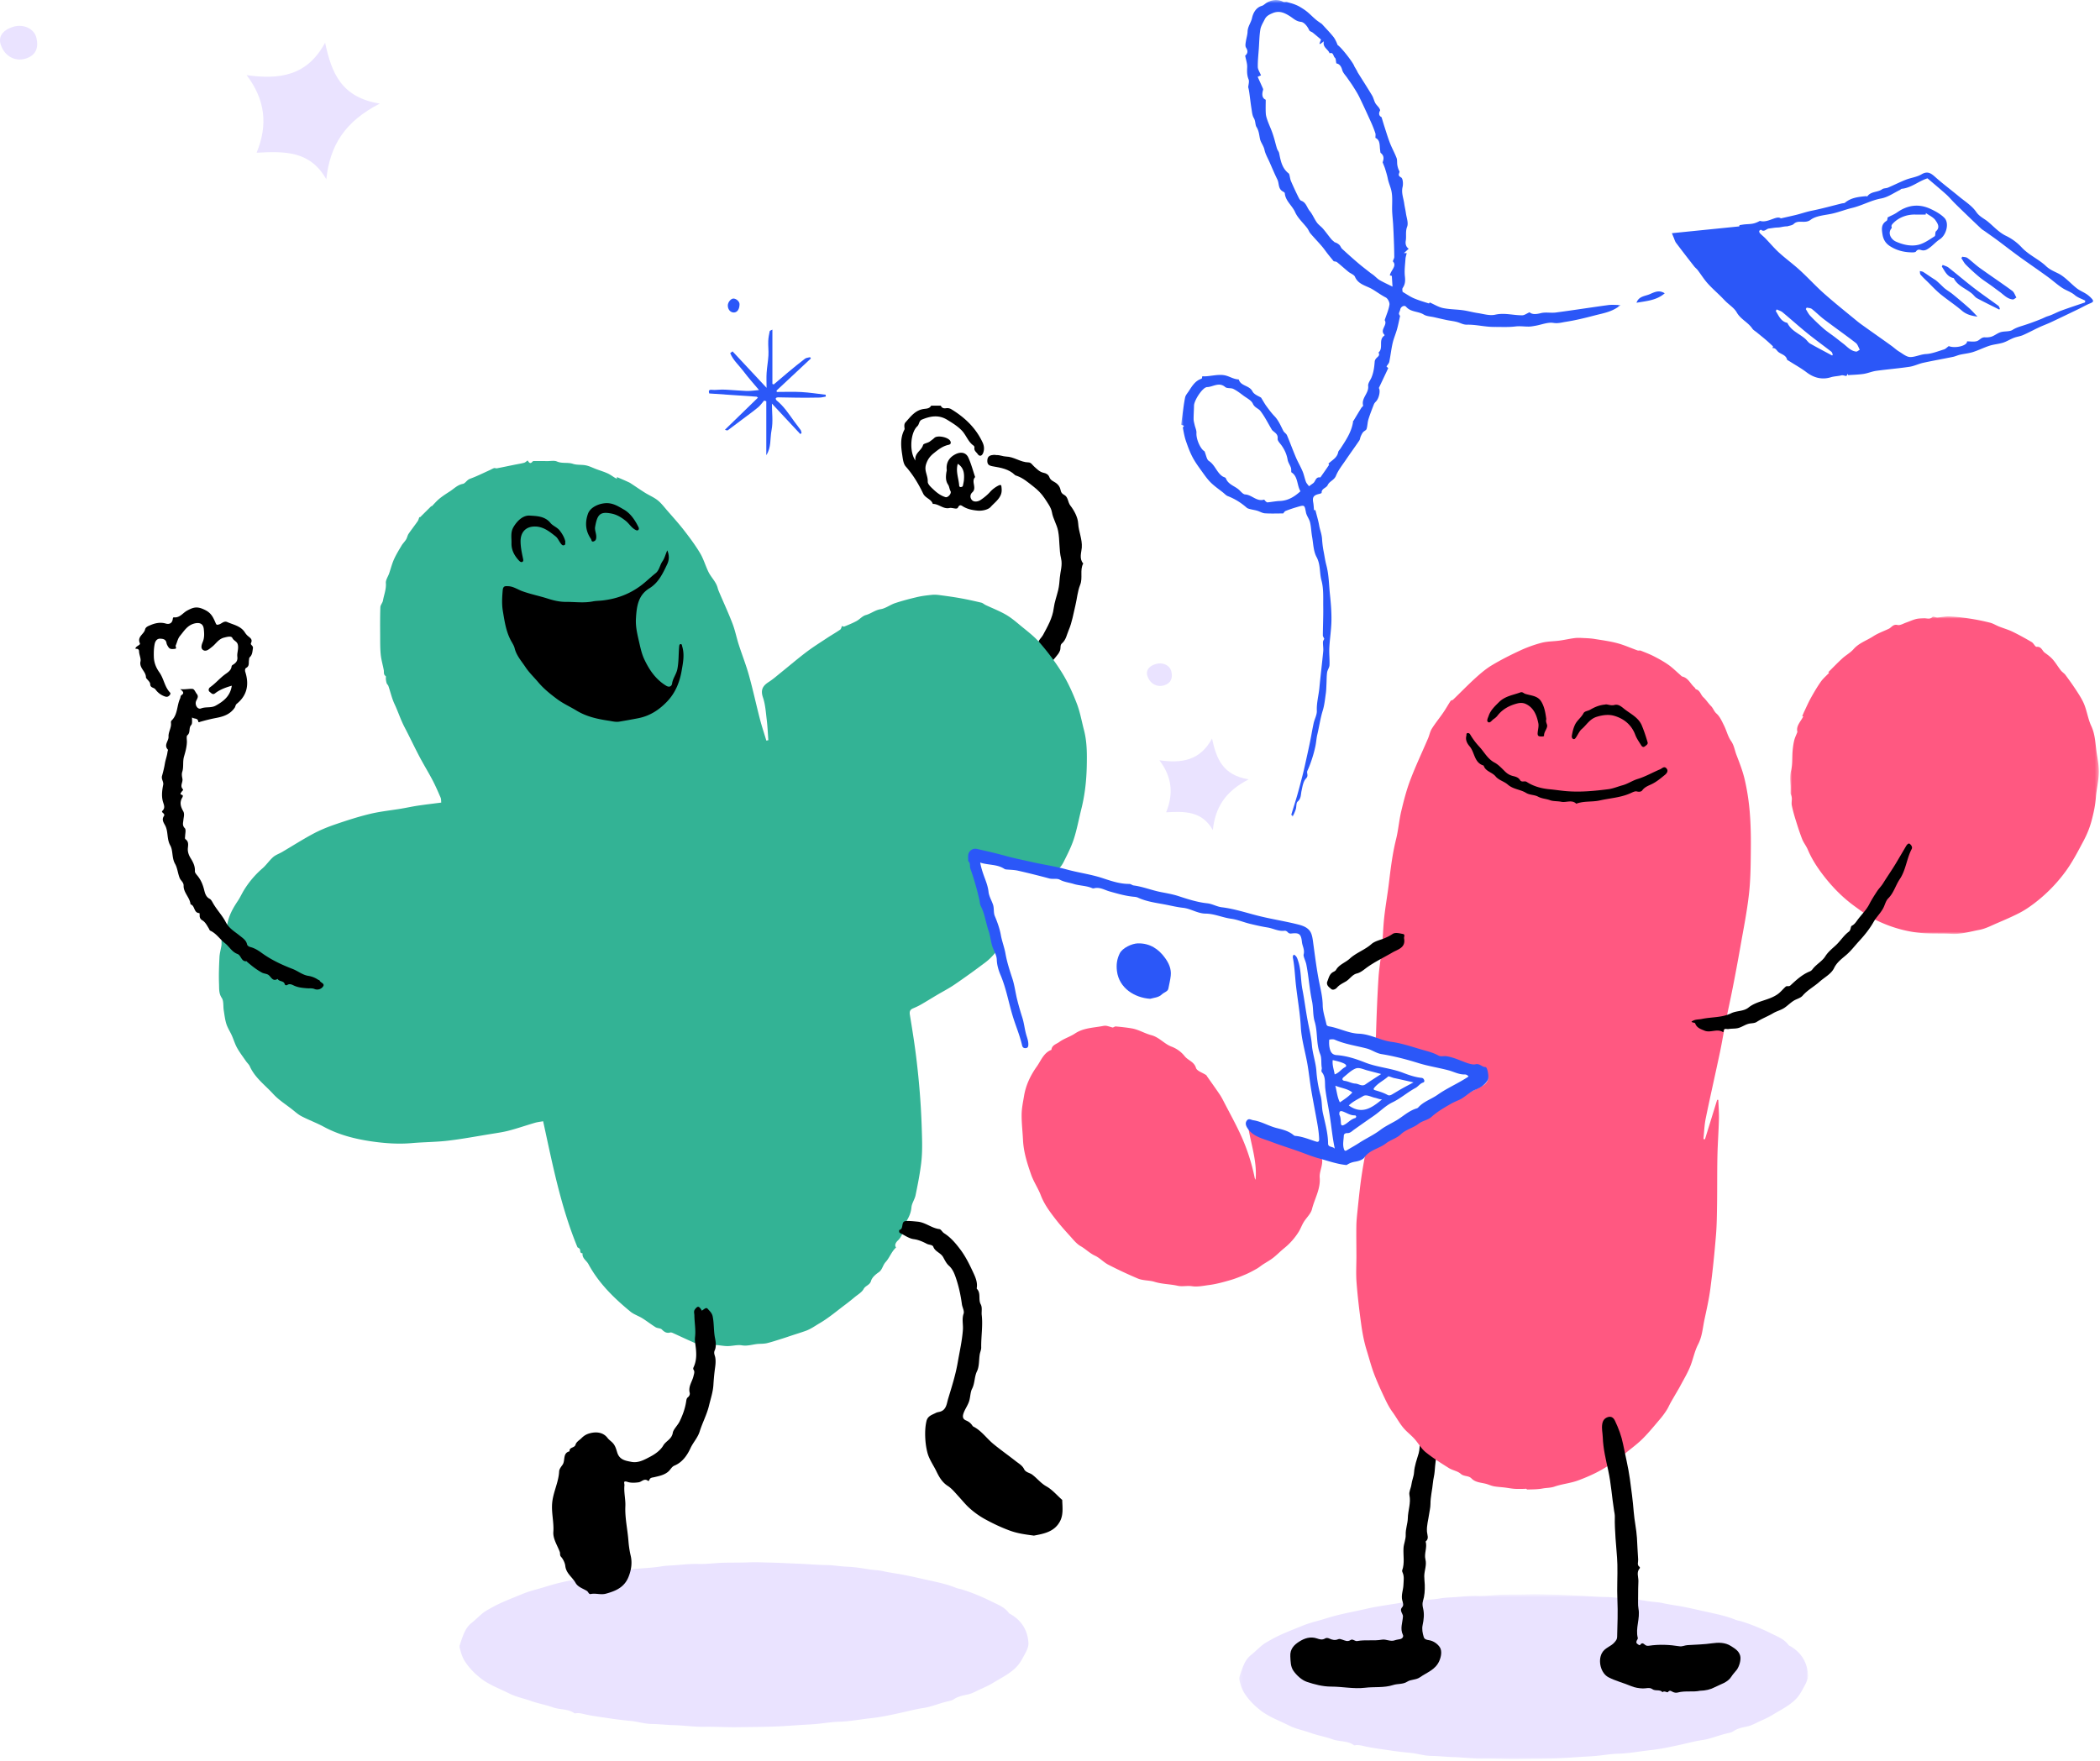
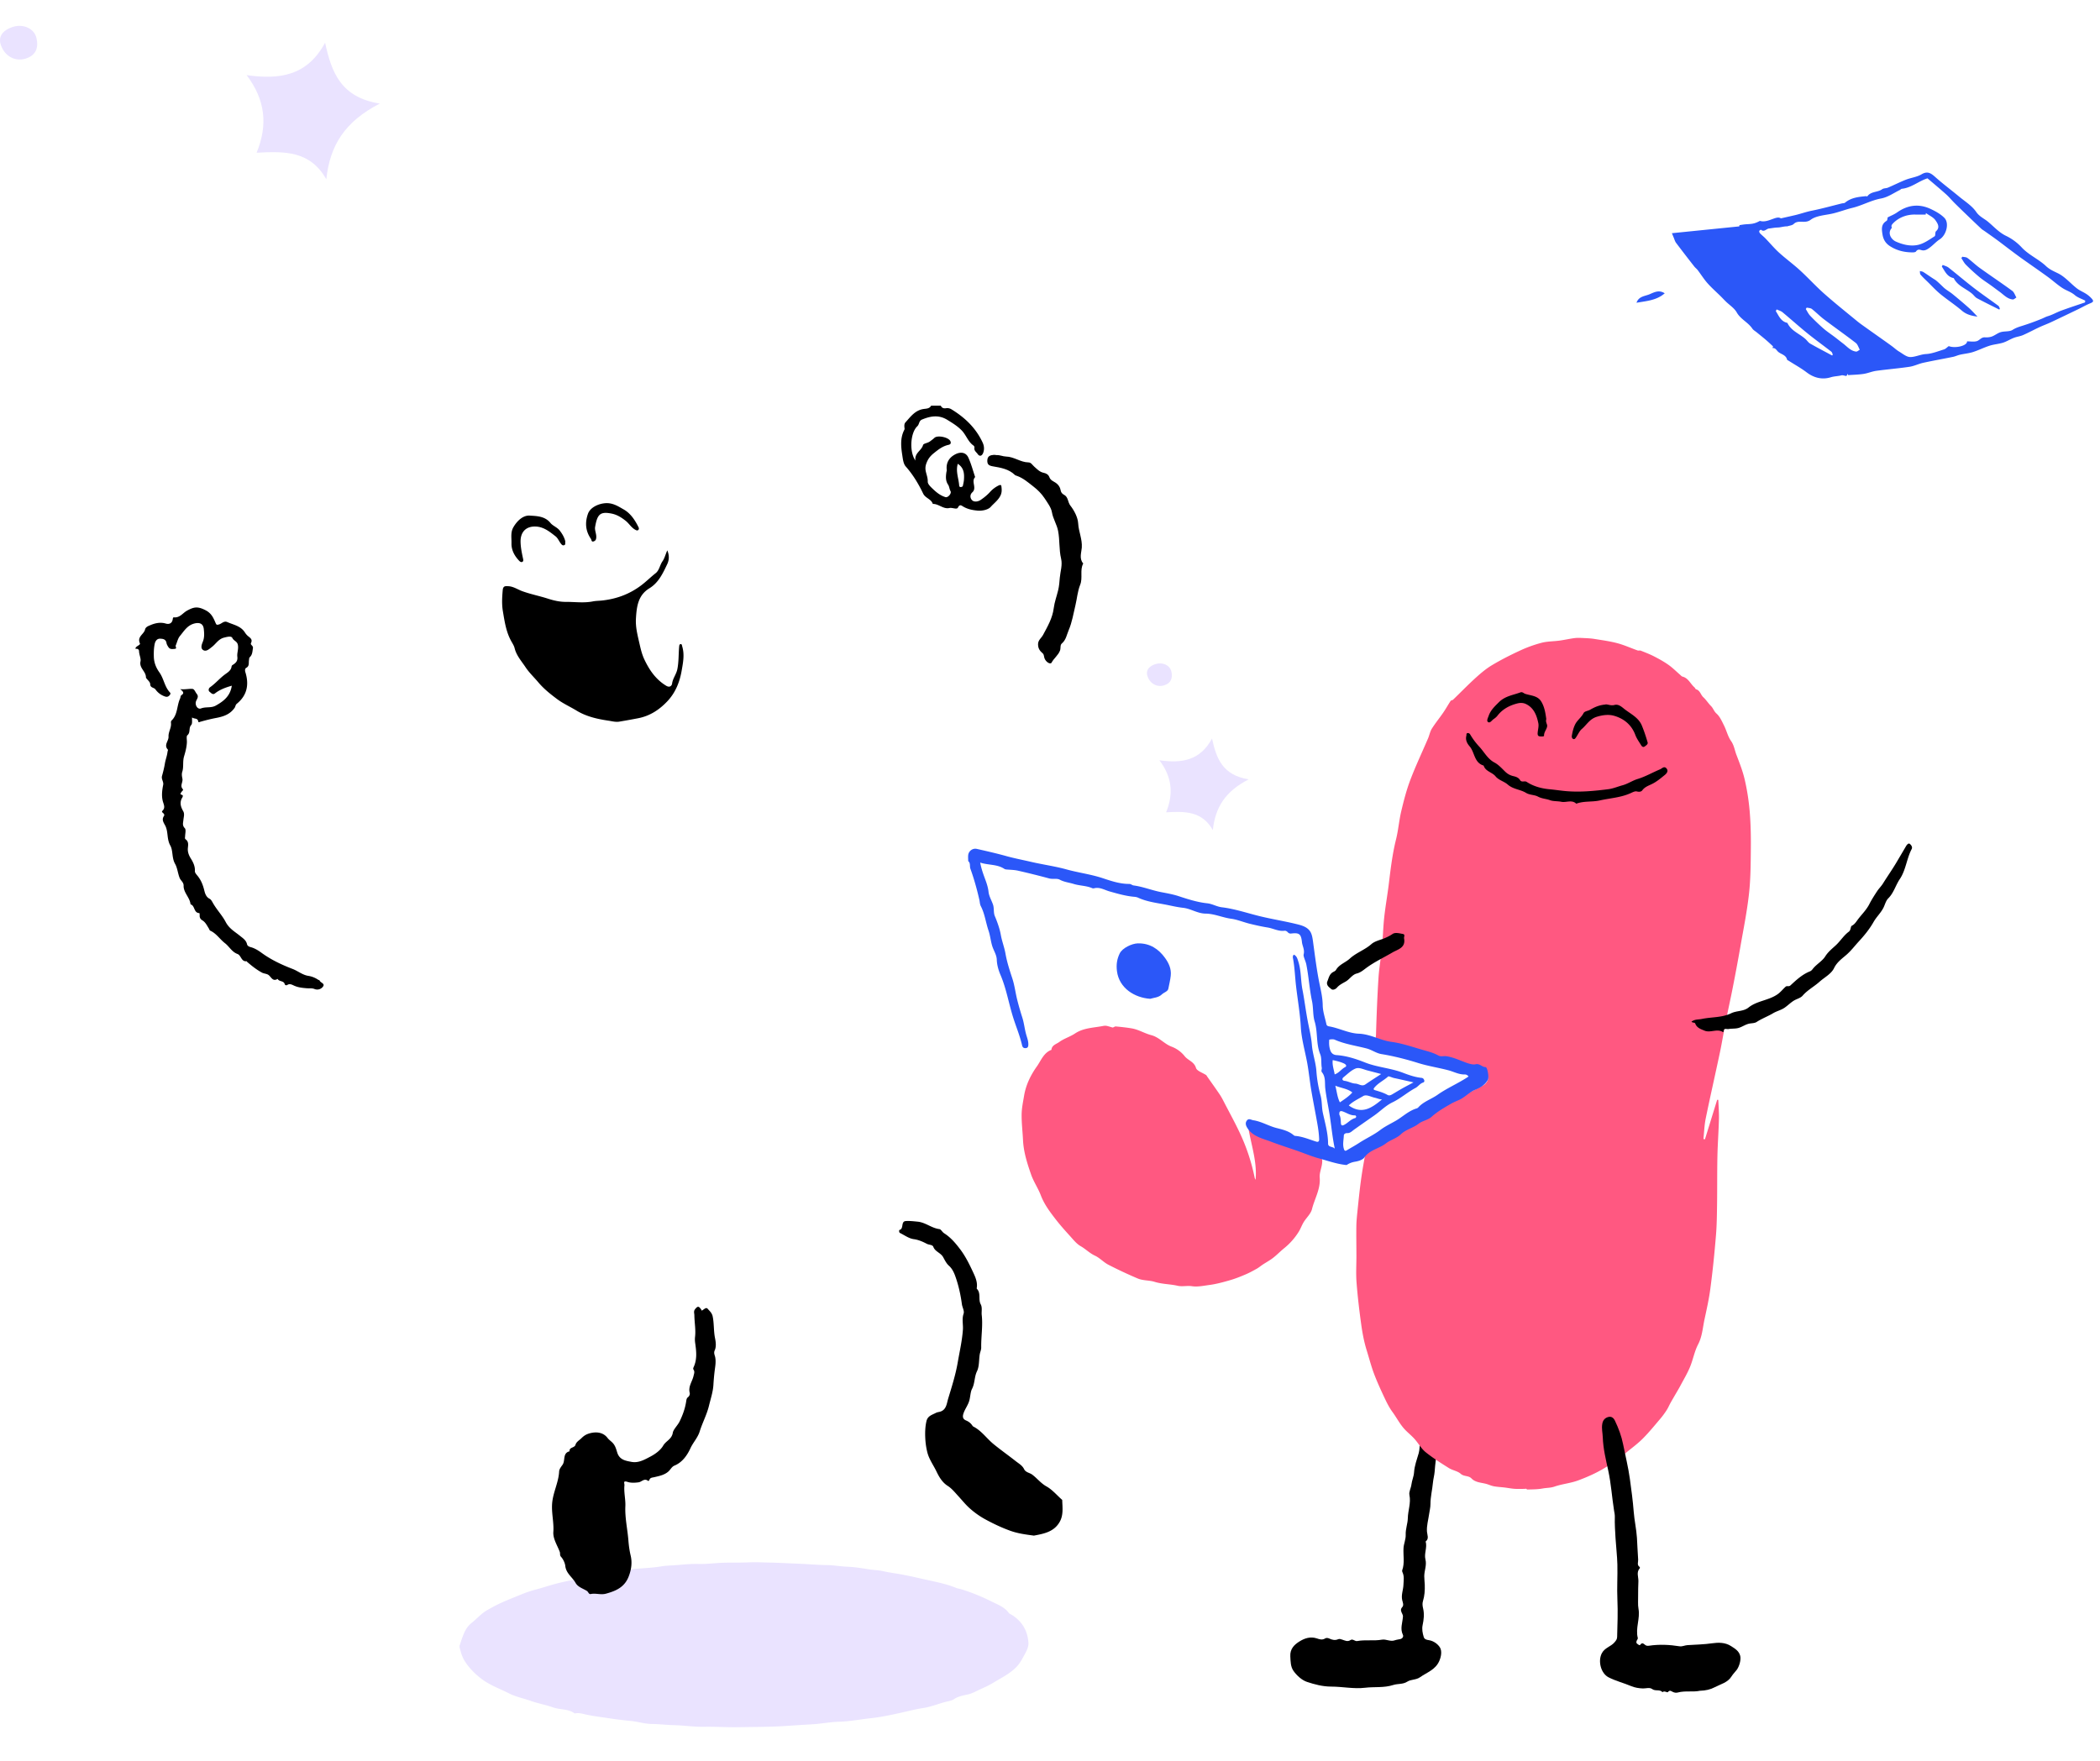
<svg xmlns="http://www.w3.org/2000/svg" xmlns:xlink="http://www.w3.org/1999/xlink" width="590" height="495">
  <defs>
-     <path id="a" d="M.144.638H159.98V47H.144z" />
    <path id="c" d="M.846.624h123.488v229.515H.846z" />
-     <path id="e" d="M.962.846h86.714v89.239H.962z" />
  </defs>
  <g fill="none" fill-rule="evenodd">
    <g transform="translate(348 447.376)">
      <mask id="b" fill="#fff">
        <use xlink:href="#a" />
      </mask>
      <path d="M.144 24.106c.417-1.275.814-2.556 1.378-3.786.484-1.058 1.135-1.949 2.075-2.696 1.109-.88 2.08-1.918 3.197-2.789.672-.523 1.463-.928 2.21-1.355 2.789-1.592 5.839-2.7 8.806-3.926 1.243-.512 2.622-.949 3.98-1.305 1.626-.428 3.219-.975 4.842-1.416 3.036-.827 6.147-1.364 9.207-2.08 1.835-.43 3.7-.725 5.54-1.025 1.87-.306 3.76-.58 5.632-.899 3.236-.553 6.533-.475 9.773-1.026 1.34-.228 2.756-.24 4.137-.348 2.12-.168 4.254-.399 6.373-.335 2.37.071 4.7-.293 7.057-.346C76.73.72 79.12.766 81.504.667c1.869-.078 3.759.02 5.639.058 2.824.06 5.642.222 8.462.333 2.556.102 5.107.345 7.663.37 1.939.02 3.835.388 5.772.463 1.97.076 3.983.385 5.956.714 1.389.231 2.846.238 4.162.54 1.874.43 3.782.65 5.658 1.01 2.182.42 4.347.93 6.507 1.41 2.784.62 5.614 1.163 8.27 2.257.537.221 1.145.28 1.704.46a56.531 56.531 0 018.183 3.324c1.774.894 3.767 1.58 4.987 3.294.153.215.48.315.73.467 3.073 1.875 4.602 4.665 4.78 8.038.047.895-.435 1.987-.947 2.915-.555 1.006-1.054 2.017-1.763 2.96-.966 1.283-2.237 2.205-3.542 3.054-1.21.785-2.525 1.474-3.748 2.23-1.165.721-2.43 1.272-3.634 1.817-1.055.476-2.088 1.103-3.316 1.387-1.335.31-2.783.524-3.995 1.361-.596.413-1.435.523-2.18.71-2.165.547-4.29 1.442-6.433 1.765-2.28.343-4.487.94-6.704 1.426-2.66.585-5.362 1.148-8.021 1.434-2.986.322-5.951.913-8.98.994-2.098.056-4.187.422-6.284.623-1.094.104-2.193.154-3.292.217-2.927.168-5.844.428-8.78.521-3.391.107-6.777.126-10.166.175-3.113.045-6.214-.178-9.323-.117-2.83.057-5.64-.394-8.46-.456-2.086-.044-4.15-.318-6.244-.335-1.984-.016-3.953-.667-5.947-.857-2.082-.198-4.15-.447-6.214-.766-2.12-.326-4.25-.575-6.351-1.03-.906-.196-1.85-.502-2.827-.36-.144.021-.343.065-.435-.002-1.765-1.293-4.031-.94-6.016-1.652-2.004-.717-4.195-1.097-6.25-1.827-2.01-.713-4.174-1.129-6.046-2.08-2.658-1.352-5.547-2.37-7.898-4.198-1.792-1.394-3.39-2.993-4.617-4.958-.774-1.236-1.07-2.51-1.42-3.823v-.427z" fill="#EAE3FF" mask="url(#b)" />
    </g>
    <path d="M129.115 462.506c.417-1.275.814-2.556 1.377-3.786.485-1.058 1.136-1.95 2.076-2.696 1.11-.88 2.081-1.918 3.197-2.79.672-.522 1.463-.927 2.211-1.354 2.788-1.592 5.838-2.7 8.805-3.926 1.242-.512 2.622-.95 3.98-1.305 1.626-.428 3.22-.975 4.842-1.416 3.036-.827 6.146-1.364 9.207-2.081 1.835-.43 3.7-.724 5.54-1.024 1.87-.306 3.761-.58 5.632-.9 3.235-.552 6.533-.474 9.773-1.026 1.34-.227 2.756-.24 4.137-.347 2.121-.168 4.254-.4 6.373-.335 2.37.07 4.7-.294 7.057-.346 2.38-.054 4.77-.008 7.153-.107 1.87-.078 3.76.019 5.64.058 2.823.059 5.64.222 8.46.333 2.556.102 5.108.345 7.664.37 1.94.02 3.835.388 5.772.463 1.97.076 3.982.385 5.955.714 1.39.23 2.847.238 4.163.54 1.874.43 3.781.649 5.658 1.01 2.182.42 4.347.929 6.507 1.409 2.783.62 5.614 1.164 8.27 2.258.537.22 1.145.28 1.704.46a56.52 56.52 0 018.182 3.324c1.775.894 3.768 1.58 4.988 3.294.153.215.481.315.73.467 3.072 1.875 4.602 4.665 4.78 8.038.046.895-.435 1.987-.947 2.915-.555 1.006-1.054 2.017-1.763 2.96-.966 1.283-2.237 2.205-3.542 3.054-1.21.785-2.526 1.474-3.748 2.23-1.166.72-2.429 1.272-3.634 1.817-1.056.476-2.088 1.103-3.317 1.387-1.335.31-2.783.524-3.995 1.36-.595.414-1.434.524-2.179.71-2.165.548-4.29 1.443-6.433 1.766-2.279.343-4.487.939-6.704 1.426-2.659.585-5.363 1.148-8.022 1.434-2.985.322-5.95.913-8.978.994-2.099.056-4.189.422-6.285.623-1.094.104-2.194.154-3.292.217-2.927.168-5.844.428-8.78.52-3.39.108-6.777.127-10.167.176-3.113.045-6.214-.178-9.323-.117-2.828.057-5.638-.394-8.46-.456-2.086-.044-4.149-.318-6.243-.335-1.984-.016-3.953-.667-5.947-.857-2.082-.198-4.15-.447-6.214-.766-2.12-.326-4.249-.575-6.352-1.03-.906-.196-1.849-.502-2.826-.36-.144.02-.343.065-.435-.002-1.765-1.293-4.032-.941-6.016-1.652-2.005-.717-4.195-1.097-6.25-1.827-2.01-.713-4.175-1.13-6.046-2.081-2.658-1.351-5.547-2.37-7.898-4.197-1.792-1.394-3.389-2.993-4.618-4.958-.773-1.236-1.068-2.51-1.419-3.823v-.427z" fill="#EAE3FF" />
-     <path d="M212.616 111.484l-13.364-.913c-.163-.683-.206-1.13.83-1.018.885.097 1.795-.066 2.694-.072.69-.006 1.38.043 2.069.085 1.63.1 3.26.23 4.893.306.62.03 1.246-.045 1.868-.089.455-.033.908-.094 1.642-.173-1.455-1.743-2.958-3.395-4.287-5.176-1.278-1.715-3-3.178-3.807-5.196l.659-.494 9.555 10.24c0-1.473-.07-2.86.019-4.237.104-1.619.413-3.226.504-4.845.075-1.338-.095-2.689-.048-4.03.032-.936.216-1.87.407-2.79.034-.168.425-.262.76-.45v15.263l.378.141c1.339-1.136 2.665-2.287 4.019-3.406 1.567-1.296 3.136-2.594 4.755-3.824.372-.283.953-.29 1.436-.426l.227.357-9.647 9.02.069.392c2.312 0 4.63-.102 6.934.03 2.269.127 4.526.492 6.788.752.015.172.03.345.047.517-.58.098-1.158.267-1.74.28-2.036.042-4.074.048-6.11.033-1.867-.013-3.734-.078-5.6-.097-.205-.002-.503.095-.59.244-.071.124.038.472.177.584 2.068 1.661 3.486 3.861 5.012 5.973.582.807 1.222 1.573 1.788 2.391.165.24.166.591.243.892l-.364.215-7.958-8.54c0 2.485.368 5.064-.105 7.48-.458 2.333-.026 4.797-1.475 7.022v-15.17c-.202-.063-.405-.124-.607-.185-.572.65-1.071 1.388-1.731 1.93-1.465 1.203-3.01 2.308-4.523 3.452-1.296.98-2.588 1.965-3.898 2.928-.157.115-.41.101-.857-.115 3.088-3 6.176-6.003 9.263-9.004l-.325-.277zm-4.843-26.011c-.003 1.43-.64 2.353-1.62 2.347-.956-.007-1.67-.85-1.674-1.976-.002-.908.89-1.98 1.615-1.944.817.041 1.68.85 1.68 1.573" fill="#2B57F8" />
    <path d="M279.942 127.89c.975-.043 1.86.392 2.682.409 2.274.049 4.086 1.62 6.326 1.65.747.009 1.093.719 1.59 1.155.815.714 1.518 1.534 2.701 1.774.626.128 1.323.449 1.595 1.253.172.508.624.892 1.111 1.149 1.04.548 1.817 1.265 2.04 2.5.092.52.372.978.927 1.252 1.233.608 1.062 2.088 1.785 3.02 1.173 1.51 2.127 3.394 2.22 5.07.125 2.297 1.178 4.374 1.015 6.773-.092 1.34-.808 3.1.403 4.459-1.015 1.88-.063 4.014-.864 5.999-.728 1.804-.869 3.838-1.33 5.756-.565 2.347-.947 4.785-1.889 6.976-.536 1.245-.749 2.76-1.93 3.755-.539.453-.253 1.308-.516 1.993-.52 1.357-1.709 2.143-2.35 3.37-.336.644-1.664-.163-2.028-1.276-.139-.423-.132-1.002-.417-1.248-.992-.857-1.338-1.505-1.37-2.573-.039-1.193.937-1.796 1.411-2.683 1.282-2.4 2.647-4.723 2.998-7.523.215-1.71.841-3.364 1.245-5.051.278-1.157.36-2.372.46-3.531.153-1.764.793-3.504.357-5.335-.606-2.543-.336-5.18-.84-7.785-.363-1.865-1.423-3.39-1.736-5.264-.217-1.301-1.263-2.691-2.079-3.93-.82-1.246-1.94-2.366-3.128-3.283-1.439-1.111-2.83-2.353-4.598-2.981-.209-.074-.456-.127-.605-.273-1.73-1.687-4.015-2.038-6.222-2.421-1.142-.198-1.569-.58-1.518-1.693.056-1.21.857-1.448 1.814-1.523.265-.021.536.042.74.06" fill="#000" />
-     <path d="M118.013 145.37l3.183-3.162.09.095c.727-.735 1.399-1.536 2.195-2.185.927-.756 1.947-1.403 2.953-2.056 1.162-.754 2.1-1.8 3.618-2.084.67-.125 1.122-1.112 2.007-1.432 1.883-.682 3.684-1.593 5.516-2.416.413-.185.8-.44 1.228-.571.242-.075.554.1.813.05 1.646-.316 3.286-.667 4.929-1.001.9-.183 1.814-.317 2.7-.554.35-.094.639-.408 1-.652.317.478.678 1.188 1.406.276.078-.1.3-.116.456-.117 1.22-.002 2.44.003 3.66.018.913.01 1.938-.223 2.712.115 1.47.64 3.018.166 4.497.658 1.14.38 2.462.183 3.662.436 1.01.214 1.96.71 2.942 1.075 1.04.386 2.11.707 3.12 1.163.742.334 1.404.843 2.106 1.266.162.098.343.162.515.243.004-.155.008-.31.01-.463.518.218 1.036.434 1.55.657.486.21.97.425 1.45.646.268.122.544.237.789.397 1.368.896 2.71 1.832 4.095 2.7 1.165.729 2.472 1.262 3.539 2.105 1.01.798 1.812 1.869 2.667 2.854 1.622 1.869 3.288 3.706 4.802 5.66 1.585 2.046 3.142 4.135 4.465 6.35.985 1.65 1.512 3.565 2.364 5.3.759 1.548 2.133 2.752 2.58 4.493.119.463.31.91.498 1.352 1.233 2.892 2.558 5.748 3.68 8.682.726 1.895 1.112 3.918 1.735 5.856.93 2.897 2.06 5.735 2.877 8.662 1.129 4.052 2.01 8.172 3.066 12.246.53 2.052 1.209 4.067 1.82 6.098.188-.04.374-.08.56-.118-.14-1.884-.213-3.776-.441-5.65-.262-2.141-.393-4.357-1.075-6.374-.713-2.108-.061-3.255 1.617-4.33 1.215-.777 2.309-1.748 3.438-2.656 2.378-1.913 4.698-3.903 7.13-5.744 1.88-1.422 3.885-2.68 5.853-3.982 1.206-.797 2.47-1.51 3.66-2.328.27-.187.344-.662.518-1.024.144.038.442.225.632.148 1.16-.473 2.332-.942 3.432-1.536.912-.494 1.658-1.423 2.609-1.685 1.46-.402 2.613-1.41 4.18-1.654 1.41-.222 2.675-1.245 4.072-1.707 2.048-.677 4.143-1.228 6.244-1.716 1.378-.32 2.798-.48 4.209-.62.724-.071 1.474.007 2.2.105 1.937.26 3.875.525 5.797.873 1.924.348 3.835.775 5.737 1.225.446.106.823.476 1.252.679 1.86.876 3.789 1.626 5.572 2.634 1.393.788 2.656 1.832 3.89 2.865 1.976 1.649 4.095 3.198 5.763 5.127 2.314 2.673 4.465 5.538 6.314 8.549 1.64 2.673 2.942 5.592 4.07 8.526.917 2.379 1.357 4.942 2.006 7.424.872 3.333.855 6.735.784 10.14-.084 4.099-.542 8.147-1.542 12.13-.7 2.787-1.21 5.632-2.093 8.357-.714 2.202-1.79 4.297-2.83 6.376-1.223 2.448-2.596 3.02-5.358 2.495-3.405-.65-6.803-1.338-10.221-1.914-2.152-.361-4.332-.588-6.507-.79-.773-.07-1.57.113-2.545.197.246.889.433 1.572.625 2.253 1.606 5.718 3.26 11.423 4.78 17.165.32 1.209-.165 2.675.292 3.789.34.827.447 1.485.002 2.027-.887 1.08-1.86 2.138-2.97 2.98a219.588 219.588 0 01-8.757 6.307c-1.614 1.106-3.37 2.003-5.056 3.004-1.461.867-2.901 1.769-4.374 2.614-.724.415-1.49.768-2.26 1.094-.844.357-1.035.897-.886 1.804.634 3.876 1.264 7.755 1.746 11.65.485 3.913.872 7.84 1.157 11.773.278 3.847.437 7.708.524 11.565.05 2.265.018 4.554-.26 6.797-.37 2.997-.955 5.972-1.568 8.93-.241 1.168-1.058 2.247-1.155 3.403-.105 1.278-.548 2.379-1.125 3.407-1.06 1.887-.97 4.287-2.705 5.914-.165.155-1.153 1.11-.494 1.95-1.293 1.163-1.841 2.913-2.931 4.095-.828.898-.894 2.155-1.95 2.876-.878.599-1.878 1.465-2.144 2.405-.346 1.22-1.557 1.307-2.08 2.279-.511.952-1.646 1.576-2.531 2.316a62.906 62.906 0 01-2.615 2.08c-2.381 1.782-4.663 3.738-7.215 5.23-1.267.742-2.504 1.649-3.92 2.152-1.356.483-2.735.904-4.103 1.355-.808.266-1.61.55-2.421.804-1.418.443-2.83.917-4.27 1.277-.753.187-1.56.187-2.346.22-1.595.07-3.101.699-4.786.412-1.315-.222-2.731.228-4.1.215-1.386-.011-2.787-.423-4.15-.296-1.363.128-2.501-1.001-3.934-.421-.462.187-1.227-.245-1.807-.5-1.807-.792-3.588-1.643-5.387-2.454-.236-.106-.544-.213-.772-.15-1.01.28-1.648-.156-2.344-.852-.394-.393-1.224-.31-1.741-.627-1.274-.785-2.453-1.722-3.722-2.512-1.09-.68-2.386-1.078-3.361-1.881-4.641-3.818-8.907-7.984-11.807-13.362-.545-1.011-1.816-1.625-1.636-3.035-.901.01-.534-.793-.793-1.194-.168-.262-.526-.401-.634-.477-4.7-11.382-7.016-23.367-9.655-35.431-.801.148-1.592.227-2.341.446-2.422.708-4.81 1.54-7.247 2.18-1.712.45-3.481.688-5.232.975-3.977.649-7.945 1.393-11.944 1.863-3.34.392-6.725.382-10.08.676-3.82.334-7.632.065-11.374-.481-4.636-.676-9.195-1.832-13.395-4.1-2.023-1.093-4.203-1.892-6.247-2.95-.98-.505-1.822-1.282-2.7-1.971-1.778-1.4-3.75-2.627-5.256-4.28-2.29-2.507-5.153-4.557-6.6-7.796-.236-.53-.723-.942-1.06-1.431-.856-1.24-1.78-2.446-2.511-3.756-.61-1.092-.96-2.325-1.475-3.474-.49-1.093-1.176-2.117-1.536-3.247-.392-1.234-.532-2.552-.74-3.84-.187-1.172.035-2.59-.557-3.477-.865-1.294-.712-2.616-.765-3.91-.101-2.505-.001-5.023.122-7.531.054-1.101.377-2.19.557-3.288.048-.292.012-.596.027-.895.042-.83-.255-1.82.978-2.093-.343-.727-.67-1.432.203-2.063.215-.156.382-.483.423-.753.383-2.54 1.605-4.692 3.006-6.782.618-.922 1.072-1.953 1.65-2.903a26.16 26.16 0 015.25-6.196c1.087-.941 1.898-2.198 2.978-3.147.723-.635 1.713-.96 2.56-1.458 2.926-1.72 5.786-3.555 8.778-5.148 2.008-1.07 4.153-1.923 6.31-2.66 3.172-1.08 6.373-2.118 9.628-2.896 2.863-.685 5.819-.978 8.73-1.465 1.559-.26 3.103-.605 4.664-.838 2.144-.32 4.299-.568 6.57-.863-.05-.452.003-.966-.175-1.38-.715-1.664-1.436-3.333-2.278-4.935-1.171-2.232-2.501-4.381-3.675-6.612-1.437-2.73-2.747-5.527-4.181-8.26-1.094-2.088-1.806-4.352-2.786-6.433-.807-1.716-1.167-3.463-1.768-5.181-.091-.262-.37-.458-.462-.72-.13-.368-.183-.768-.237-1.16-.041-.3.083-.78-.068-.882-.657-.444-.414-1.084-.52-1.662-.263-1.458-.704-2.893-.853-4.36-.177-1.732-.148-3.488-.16-5.234-.015-2.695-.037-5.392.056-8.084.022-.631.619-1.224.733-1.873.286-1.634.954-3.18.813-4.93-.07-.865.604-1.784.917-2.688.455-1.317.79-2.685 1.356-3.952.599-1.342 1.379-2.61 2.135-3.876.368-.615.91-1.126 1.284-1.74.294-.481.373-1.101.686-1.565.817-1.208 1.729-2.351 2.56-3.55.23-.33.313-.763.463-1.15l.203.047" fill="#33B395" />
    <path d="M38.087 182.09c.278-.587 1.431-.842 1.221-1.299-.866-1.882 1.152-2.536 1.448-3.883.166-.755 1.01-1.015 1.483-1.219 1.338-.576 2.815-.9 4.317-.455 1.033.306 1.81-.12 1.968-1.186.047-.317.081-.59.361-.559 1.64.181 2.468-1.228 3.664-1.88 1.906-1.04 2.962-1.283 5.237-.096 1.603.836 2.156 2.093 2.747 3.467.257.596.304.703 1.002.501.764-.22 1.385-1.074 2.307-.666 1.76.78 3.797 1.088 4.953 2.912.237.375.533.736.872 1.02.622.518 1.354.927.857 1.95-.282.581.672.69.534 1.497-.158.915-.135 1.778-.856 2.468-.25.24-.204.573-.255.883-.126.76.178 1.655-.8 2.16-.3.155-.37.686-.232 1.125 1.1 3.483.562 6.546-2.38 8.943-.399.324-.367.791-.628 1.16-1.294 1.834-3.108 2.444-5.256 2.847-1.407.264-2.854.631-4.263 1.027-.26.073-.64.295-.679-.007-.152-1.147-1.222-.662-1.739-1.194-.072.804.125 1.744-.25 2.145-.794.844-.122 2.092-1.085 2.886-.319.264-.109 1.291-.129 1.91-.045 1.418-.43 2.774-.8 4.036-.43 1.471-.06 2.952-.493 4.293-.246.761-.05 1.485.041 2.006.172.975-.766 1.944.086 2.867.284.306-.179.53-.327.786-.179.31-.636.662.156.866.296.077.194.494.058.713-.836 1.352-.474 2.594.244 3.857.45.791.122 1.671.05 2.5-.072.808-.362 1.491.4 2.277.386.401.111 1.465.087 2.228-.01.317-.145.69.133.89.932.675.715 1.624.637 2.52-.089 1.042.291 1.995.785 2.792.712 1.152 1.268 2.242 1.193 3.653-.023.446.472.955.805 1.375.877 1.103 1.383 2.302 1.75 3.695.228.873.443 2.113 1.575 2.676.395.196.67.714.906 1.137 1.055 1.897 2.625 3.501 3.598 5.362 1.005 1.923 2.605 2.75 4.09 3.968.678.556 1.671 1.176 1.912 2.271.162.743.966.807 1.467.986.978.351 1.787.86 2.62 1.468 2.68 1.955 5.643 3.347 8.756 4.545 1.438.554 2.763 1.67 4.332 1.922a6.774 6.774 0 012.784 1.08c.15.1.41.135.458.262.24.625 1.566.8.95 1.666a2.004 2.004 0 01-2.386.7c-.714-.29-1.416-.15-2.12-.21-1.245-.103-2.47-.212-3.635-.745-.585-.268-1.226-.644-1.913-.183-.297.2-.66-.015-.695-.177-.24-1.106-1.603-.688-2.006-1.53-1.39.85-1.77-.514-2.556-1.097-.503-.374-1.275-.363-1.847-.67-1.508-.81-2.845-1.875-4.14-2.988-.067-.056-.113-.213-.154-.208-1.555.19-1.51-1.647-2.594-2.043-1.569-.574-2.32-2.118-3.485-3.01-1.45-1.113-2.44-2.77-4.162-3.539-.2-.09-.278-.445-.422-.67-.53-.828-.93-1.739-1.859-2.274-.455-.26-.737-.768-.685-1.376.017-.212-.045-.617-.075-.618-1.61-.02-1.215-2.017-2.405-2.433-.038-.013-.089-.059-.093-.094-.215-1.893-1.987-3.218-1.939-5.176.024-.972-.814-1.405-1.122-2.189-.514-1.309-.62-2.796-1.27-3.934-.968-1.697-.54-3.728-1.35-5.168-1.045-1.855-.518-3.898-1.446-5.635-.46-.86-1.033-1.66-.323-2.675.188-.269.013-.598-.27-.826-.169-.135-.418-.378-.22-.56 1.007-.934.363-1.88.128-2.866-.353-1.484-.16-3.01.13-4.462.19-.938-.592-1.574-.314-2.56.318-1.124.61-2.31.791-3.424.183-1.12.616-2.173.745-3.292.026-.222.19-.547.097-.644-1.223-1.304.253-2.435.188-3.629-.076-1.377.86-2.526.685-3.89-.026-.205.008-.505.138-.627 1.802-1.69 1.472-4.212 2.433-6.228.145-.304.06-.746.397-.959.745-.47.603-.933-.389-1.66 1.448.145 2.471-.16 3.465-.069.554.051.798.906 1.193 1.386.684.831.018 1.455-.208 2.116-.352 1.033.454 2.36 1.413 1.986 1.356-.529 2.817-.06 4.131-.788 2.242-1.242 4.101-2.719 4.517-5.6-1.76.51-3.342 1.086-4.713 2.153-.663.516-1.124-.15-1.508-.426-.427-.306-.33-.979.125-1.3 1.503-1.056 2.677-2.484 4.155-3.58.753-.557 1.728-1.1 1.877-2.232.051-.384.375-.474.626-.653.727-.52 1.12-1.06.991-2.125-.13-1.09.418-2.185.13-3.398-.225-.943-1.152-1.05-1.524-1.85-.292-.629-1.419-.332-2.32-.106-1.58.396-2.268 1.721-3.374 2.585-.728.57-1.535 1.344-2.324 1.012-1.052-.443-.61-1.632-.294-2.405.494-1.207.413-2.368.284-3.597-.159-1.522-1.19-1.927-2.628-1.562-2.03.516-2.918 2.142-4.064 3.501-.604.718-.8 1.778-1.194 2.678-.137.314.454.89-.27.952-.604.053-1.312.192-1.743-.44-.25-.369-.509-.787-.58-1.214-.185-1.094-1.044-1.188-1.82-1.206-.897-.02-1.349.747-1.498 1.482-.242 1.182-.275 2.376-.239 3.618.051 1.737.701 3.167 1.546 4.347 1.27 1.776 1.46 4.053 2.97 5.652.277.294.118.562-.118.828-.34.382-.718.49-1.208.332a5.338 5.338 0 01-2.726-1.992c-.423-.605-1.47-.404-1.483-1.496-.01-.757-1.197-1.493-1.199-1.923-.009-1.697-1.962-2.592-1.524-4.505.172-.752-.395-1.843-.415-2.832-.01-.536-.438-.75-.978-.643v-.27zm231.005-51.741c-.64 2.158.266 4.118.392 6.126.014.229.182.43.45.4.265-.027.544-.088.606-.424.099-.526.24-1.05.28-1.58.129-1.736.02-3.398-1.728-4.522zm-4.772-16.345c.272.663.841.822 1.449.722a2.19 2.19 0 011.551.31c3.772 2.3 6.863 5.252 8.748 9.322.422.913.529 1.885.173 2.869-.339.939-1.034 1.154-1.575.352-.346-.514-1.048-.92-.894-1.737.034-.185-.08-.498-.228-.6-1.578-1.071-2.073-2.975-3.375-4.305-1.207-1.234-2.571-2.048-3.988-2.928-2.421-1.504-4.74-1.101-7.152-.1-.885.368-.716 1.329-1.313 1.886-1.942 1.808-2.302 7.135-.526 9.63-.313-2.125 1.697-2.754 2.14-4.347.132-.48 1.309-.544 1.935-1.023.423-.323.872-.626 1.256-.998.877-.851 4.072-.173 4.518.983.206.534.012.853-.563.978-1.628.353-2.842 1.312-4.135 2.354-.93.75-1.51 1.474-1.944 2.51-.373.895-.513 1.645-.275 2.68.198.868.563 1.77.531 2.792-.024.746.976 1.617 1.67 2.272.953.899 2.024 1.69 3.313 2.083.673.205 1.784-1.02 1.412-1.693-.334-.603-.32-1.281-.71-1.861-.704-1.048-.627-2.262-.446-3.458.034-.215.12-.434.096-.641-.217-1.891.567-3.387 2.29-4.321 1.582-.858 3.084-.647 3.772.842.81 1.752 1.293 3.655 1.918 5.493-1.218 1.249.585 3.04-.793 4.29-.784.709-.612 1.736 0 2.27.573.502 1.62.34 2.293-.105.971-.644 1.9-1.405 2.683-2.265a7.942 7.942 0 012.454-1.845c.373-.181.686-.17.734.2.106.817.176 1.637-.166 2.455-.598 1.423-1.892 2.326-2.846 3.398-.647.725-2.286 1.167-3.692 1.03-1.443-.138-2.806-.401-4.073-1.168-.42-.254-.934-.72-1.428.314-.308.645-1.559-.06-2.389.123-1.736.384-3.005-1.201-4.671-1.15-.44-1.39-2.094-1.615-2.708-2.898-1.31-2.742-2.86-5.324-4.901-7.632-.67-.76-.803-2.082-.971-3.18-.367-2.373-.615-4.768.536-7.04.06-.12.13-.263.115-.385-.074-.621-.18-1.312.246-1.783 1.446-1.598 2.722-3.428 5.135-3.766.736-.103 1.632-.08 2.082-.93h2.712zm-76.848 40.663c.689 1.602.444 2.914-.022 3.895-1.216 2.555-2.417 5.19-5.015 6.777-3.2 1.958-3.572 5.178-3.768 8.514-.138 2.376.444 4.605.962 6.872.359 1.57.705 3.122 1.4 4.592 1.412 2.98 3.173 5.587 6.099 7.378 1.163.712 1.643-.146 1.696-.566.183-1.49 1.186-2.618 1.478-4.079.414-2.072.319-4.145.5-6.21.035-.396.04-.812.453-.83.346-.018.352.445.438.741.667 2.288.2 4.546-.193 6.798-.56 3.198-1.754 6.141-4 8.52-2.244 2.377-4.87 4.127-8.207 4.777-1.757.342-3.512.654-5.277.951-1.061.18-2.047-.114-3.005-.256-3.132-.465-6.237-1.143-9.012-2.83-1.812-1.102-3.782-1.98-5.47-3.24-1.883-1.408-3.732-2.868-5.291-4.72-1.192-1.417-2.565-2.706-3.595-4.258-1.132-1.707-2.55-3.253-3.06-5.336-.156-.64-.53-1.24-.864-1.824-1.518-2.653-1.931-5.573-2.431-8.539-.342-2.032-.22-3.923-.051-5.907.108-1.263.726-1.187 1.593-1.143 1.438.072 2.603.923 3.889 1.391 2.372.865 4.838 1.34 7.225 2.108 1.657.532 3.325.918 5.076.906 2.515-.017 5.022.37 7.554-.138.802-.16 1.706-.154 2.566-.247 4.046-.438 7.684-1.764 10.986-4.245 1.43-1.076 2.678-2.335 4.076-3.432 1.038-.813 1.176-2.279 1.92-3.339.583-.83.81-1.836 1.35-3.08m-12.025 262.661c-.22 2.021.339 4.002.25 5.975-.146 3.251.602 6.406.854 9.608.107 1.375.301 2.851.639 4.27.465 1.957.194 3.975-.591 5.942-1.173 2.94-3.521 3.966-6.329 4.74-1.504.415-2.873-.199-4.293.106-.579.125-.661-.602-1.078-.864-1.107-.697-2.526-1.069-3.203-2.285-.896-1.607-2.645-2.626-2.878-4.764-.081-.737-.551-1.845-1.191-2.543-.419-.458-.187-.932-.356-1.383-.693-1.853-1.943-3.687-1.808-5.614.19-2.708-.557-5.301-.338-8.028.251-3.128 1.819-5.877 1.966-8.975.033-.695.625-1.386.97-1.888.821-1.196-.048-3.265 1.957-3.765-.13-1.218 1.412-.89 1.68-1.858.226-.811 1.077-1.242 1.662-1.827.747-.747 1.419-1.139 2.448-1.403 1.881-.48 3.718-.194 4.878 1.327.444.583 1.053.948 1.53 1.487.688.779.933 1.765 1.188 2.594.648 2.101 2.357 2.332 3.96 2.643 2.007.391 3.688-.592 5.453-1.524 1.473-.78 2.83-1.855 3.518-3.051.75-1.306 2.391-1.764 2.686-3.584.159-.98 1.368-2.064 1.928-3.217.871-1.79 1.542-3.647 1.836-5.621.069-.463.117-.879.518-1.183.4-.303.57-.839.473-1.215-.469-1.797.73-3.178 1.079-4.764.126-.571.388-1.129.026-1.694-.165-.258-.144-.462-.012-.744 1.039-2.211.769-4.542.439-6.828a6.649 6.649 0 01-.03-1.703c.235-2.043-.172-4.049-.194-6.071-.006-.55-.265-1.11.182-1.683.699-.894 1.038-.945 1.667-.026.098.143.186.295.279.442.055-.052.102-.118.166-.157.451-.275 1.026-.885 1.428-.415.539.628 1.214 1.166 1.418 2.145.42 2.018.252 4.08.663 6.114.207 1.027.405 2.381-.094 3.467-.335.727.045 1.382.143 1.893.26 1.344-.001 2.626-.154 3.874a63.469 63.469 0 00-.348 3.91c-.121 2.009-.777 3.918-1.243 5.849-.602 2.496-1.852 4.807-2.614 7.25-.552 1.772-1.831 3.06-2.585 4.693-.872 1.888-2.227 3.969-4.514 4.899-.732.297-1.101 1.127-1.678 1.643-1.118 1.001-2.599 1.282-4.021 1.614-.52.122-1.091.095-1.324.729-.061.169-.222.416-.377.296-1.072-.83-1.774.284-2.64.407-.985.141-2.186.198-3.057-.088-1.354-.444-.98.197-.934.848m115.027 14.221c-2.281-.31-4.472-.575-6.68-1.377-2.468-.897-4.784-1.997-7.067-3.248a23.235 23.235 0 01-4.58-3.318c-.976-.91-1.963-2.127-2.916-3.163-.904-.985-1.818-2.135-2.955-2.86-1.598-1.017-2.471-2.596-3.195-4.103-.84-1.751-2.037-3.36-2.525-5.261a19.827 19.827 0 01-.58-3.731c-.122-1.976-.024-3.662.314-5.107.349-1.485 1.57-1.753 2.622-2.307.27-.142.586-.213.89-.272 2.098-.401 2.15-2.298 2.596-3.766 1.02-3.356 2.092-6.73 2.683-10.175.523-3.05 1.233-6.077 1.45-9.202.102-1.471-.328-2.956.19-4.457.276-.8-.346-1.755-.471-2.678-.36-2.667-.943-5.326-1.854-7.863-.376-1.047-.88-2.148-1.787-2.952-.74-.653-1.196-1.643-1.625-2.408-.714-1.27-2.252-1.525-2.76-2.9-.23-.624-1.218-.533-1.83-.854-1.12-.587-2.322-1.133-3.705-1.317-1.34-.18-2.578-1.12-3.853-1.74-.102-.048-.187-.211-.206-.332-.025-.165-.011-.48.04-.493 1.369-.312.324-2.427 1.83-2.518 1.088-.067 2.192.066 3.286.17 2.267.215 3.953 1.835 6.155 2.098.43.05.79.83 1.32 1.166 1.84 1.168 3.212 2.79 4.523 4.53 1.545 2.049 2.638 4.324 3.7 6.61.6 1.294 1.185 2.678.945 4.2-.014.088-.027.217.02.266 1.215 1.234.349 2.979 1.08 4.34.512.957.178 2.038.293 3.058.343 3.034-.198 6.069-.148 9.11.01.65-.317 1.3-.42 1.959-.246 1.58-.101 3.337-.765 4.707-.776 1.602-.568 3.368-1.4 4.963-.452.87-.447 2.147-.75 3.249-.36 1.304-1.188 2.324-1.622 3.57-.401 1.148-.098 1.707.706 2.048.758.32 1.303.754 1.743 1.399.076.11.159.24.272.298 2.32 1.168 3.758 3.349 5.702 4.94 2.032 1.667 4.187 3.18 6.25 4.808.84.662 1.836 1.194 2.326 2.219.455.954 1.548 1.002 2.287 1.554 1.385 1.035 2.424 2.429 3.997 3.308 1.629.909 2.906 2.449 4.336 3.714.034.029.096.056.096.086.06 2.056.38 4.168-.657 6.075-1.568 2.88-4.431 3.42-7.301 3.957M158.836 152.216c-.129.385.17.815-.345 1-.459.161-.707-.193-.9-.434-.53-.658-.854-1.544-1.49-2.045-1.78-1.4-3.559-2.862-6.067-2.768-2.37.09-3.828 1.638-3.78 4.29.027 1.585.35 3.095.67 4.621.073.35.21.792-.14 1-.433.256-.814-.165-1.049-.42-1.246-1.35-2.084-2.94-2.033-4.807.041-1.5-.312-3.04.537-4.497 1.065-1.825 2.726-3.378 4.59-3.258 1.93.125 4.26.13 5.825 2.07.671.831 1.896 1.208 2.613 2.146.736.961 1.327 1.972 1.57 3.102m8.34-4.014c-.094.916.401 1.82.343 2.817-.036.598-.19.933-.724 1.122-.67.238-.587-.436-.767-.696-1.53-2.195-1.728-4.56-.839-7.064.651-1.829 3.016-2.85 4.92-2.972 2.092-.134 3.628.916 5.14 1.773 1.905 1.081 3.186 3.02 4.17 5.04.108.216.118.57-.134.748-.304.215-.603.017-.877-.137-1.08-.604-1.675-1.718-2.635-2.476-1.214-.958-2.464-1.74-3.987-2.034-3.174-.614-3.994.181-4.61 3.88" fill="#000" />
    <g transform="translate(331 -.624)">
      <mask id="d" fill="#fff">
        <use xlink:href="#c" />
      </mask>
-       <path d="M31.79 133.334c-.033-.454.021-.898-.11-1.278-.263-.76-.786-1.455-.915-2.225-.253-1.501-.843-2.806-1.71-4.028-.43-.606-1.166-1.305-1.1-1.888.136-1.206-.63-1.606-1.298-2.186-.118-.103-.245-.208-.323-.34-1.056-1.766-1.97-3.64-3.212-5.262-.56-.732-1.632-.925-2.13-2.053-.422-.95-1.682-1.547-2.614-2.242-.918-.686-1.838-1.405-2.857-1.908-.687-.34-1.767-.076-2.29-.526-1.756-1.51-3.415-.04-5.086.01-1.277.037-3.66 3.746-3.683 5.204-.02 1.263-.12 2.525-.116 3.786.002.543.167 1.089.287 1.627.17.764.56 1.533.512 2.279-.11 1.797 1.18 4.582 2.264 5.143.49 1.154.61 2.322 1.227 2.717 1.732 1.11 2.188 3.25 3.85 4.342.3.197.821.277.916.532.627 1.673 2.3 2.1 3.508 3.073.64.515 1.258 1.427 1.926 1.466 1.892.109 3.23 2.086 5.287 1.46.096-.03.288.319.46.462.156.13.356.326.52.31 1.162-.111 2.315-.351 3.477-.395 2.375-.088 4.181-1.263 5.787-2.733-1.042-1.734-.637-4.155-2.577-5.347M24.61 28.658c0 1.437-.056 2.666.022 3.885.043.668.262 1.339.49 1.977.352.989.793 1.945 1.167 2.926.252.663.472 1.339.672 2.02.284.968.51 1.953.813 2.914.142.449.512.836.603 1.286.43 2.12.801 4.25 2.677 5.69.115.088.171.279.211.433.155.588.214 1.213.451 1.764a90.671 90.671 0 002.011 4.34c.211.433.487 1.014.868 1.15 1.386.496 1.578 1.918 2.364 2.859.807.966 1.273 2.207 2.01 3.242.473.667 1.208 1.14 1.746 1.77.795.93 1.505 1.933 2.281 2.879.277.338.644.603.97.9.488.156.966.403 1.336.76.32.309.452.812.777 1.11 1.476 1.36 2.972 2.7 4.498 4.002 1.103.94 2.262 1.816 3.401 2.714.304.239.64.438.941.68.571.46 1.078 1.025 1.704 1.389 1.098.638 2.264 1.157 3.608 1.83-.068-1.085-.128-2.014-.19-3.018l-.562-.14c.265-1.453 2.094-2.643.84-3.964.191-.548.403-.875.403-1.203a126.573 126.573 0 00-.108-4.485 212.624 212.624 0 00-.21-4.656c-.073-1.256-.226-2.51-.275-3.766-.073-1.933.191-3.934-.234-5.78-.25-1.088-.762-2.186-.99-3.344-.18-.92-.466-1.82-.738-2.72-.153-.508-.376-.997-.708-1.857.198-.636.627-1.717-.53-2.625-.146-.114-.12-.453-.16-.69-.224-1.352.09-2.925-1.34-3.56 0-.543.096-.962-.02-1.308a32.476 32.476 0 00-1.166-2.985c-1.08-2.391-2.169-4.78-3.316-7.14-.514-1.055-1.156-2.053-1.782-3.05-.505-.807-1.08-1.572-1.617-2.36-.5-.736-1.214-1.42-1.429-2.233-.296-1.113-.844-1.731-1.647-1.848-.153-.675-.105-1.354-.406-1.593-.507-.404-.36-1.648-1.5-1.246-.384-1.185-2.049-1.671-1.592-3.378l-1.068.794-.176-.161.431-1.13c-.82-.687-1.555-1.325-2.315-1.933-.31-.248-.844-.353-.983-.657-.507-1.108-1.43-2.28-2.334-2.374-1.364-.143-2.095-.945-3.065-1.561-1.518-.964-2.998-1.711-4.972-.864-.974.417-1.708.827-2.153 1.727-.454.922-1.05 1.842-1.216 2.825-.29 1.733-.306 3.514-.427 5.275-.119 1.753-.324 3.508-.295 5.258.013.73.532 1.454.896 2.37l-.932.409c.518 1.15 1.016 2.247 1.5 3.348a.62.62 0 01.008.397c-.363 1.218-.266 2.27.756 2.706m16.448 151.495c-.168-.393-.4-.684-.399-.973.02-2.682.15-5.367.11-8.048-.039-2.471.144-5.046-.495-7.378-.592-2.166-.222-4.45-1.379-6.584-.894-1.65-.914-3.785-1.257-5.715-.238-1.34-.263-2.721-.576-4.038-.23-.961-.952-1.812-1.142-2.774-.42-2.127-.345-2.16-2.488-1.528-1.089.32-2.175.668-3.225 1.094-.334.136-.548.566-.674.705-1.804 0-3.482.076-5.149-.036-.737-.048-1.438-.51-2.172-.726-.652-.192-1.333-.284-1.992-.456-.33-.087-.707-.178-.952-.394-1.582-1.392-3.326-2.492-5.3-3.25-.504-.194-.905-.661-1.345-1.011-1.133-.9-2.334-1.728-3.369-2.728-.887-.857-1.627-1.881-2.35-2.89-.992-1.383-2.024-2.76-2.82-4.255-.786-1.478-1.369-3.078-1.91-4.668-.4-1.173-.603-2.415-.85-3.634-.03-.15.198-.351.335-.574l-.812-.331c.111-.836.204-1.578.31-2.317.253-1.78.45-3.57.807-5.327.125-.617.627-1.167.994-1.723.946-1.432 1.805-2.953 3.604-3.54.155-.05.178-.504.235-.682.351 0 .714.02 1.073-.004 1.76-.122 3.588-.603 5.253-.268 1.196.24 2.357 1.032 3.686 1.14.083.006.227.014.24.053.57 1.882 2.965 1.59 3.84 3.315.465.922 1.855 1.377 2.423 1.766.637 1.025 1.022 1.744 1.5 2.394.707.959 1.416 1.93 2.24 2.784 1.17 1.21 1.766 2.725 2.517 4.169.24.458.816.75 1.014 1.215.876 2.055 1.634 4.16 2.508 6.217.567 1.334 1.315 2.59 1.878 3.924.4.946.576 1.984.945 2.945.175.458.567.832.861 1.244.39-.282.777-.565 1.167-.845.688-.492.671-1.823 1.938-1.63.04.006.101-.018.123-.05.805-1.143 1.615-2.282 2.387-3.45.06-.09-.16-.365-.16-.362 1.088-1.05 2.44-1.645 2.747-3.245.068-.352.411-.65.624-.976 1.516-2.328 3.086-4.631 3.54-7.461.026-.166-.055-.35.16-.41.241-.405.48-.812.723-1.215.474-.782.943-1.566 1.428-2.34.161-.256.573-.538.526-.716-.563-2.095 1.674-3.437 1.418-5.503-.088-.727.59-1.55.92-2.327.611-1.441.802-2.964.917-4.508.023-.29.182-.607.37-.84.404-.503 1.214-.813.696-1.691 1.486-1.251-.119-3.567 1.625-4.735.053-.035.09-.213.055-.245-1.437-1.39.915-2.705.082-4.081-.035-.057.021-.176.05-.261.446-1.375 1.064-2.726 1.265-4.137.091-.636-.473-1.735-1.043-2.023-1.362-.688-2.603-1.643-3.892-2.386-1.596-.92-3.849-1.27-4.744-3.408-.259-.62-1.239-.918-1.846-1.416-1.085-.89-2.123-1.837-3.216-2.717-.22-.178-.594-.168-.92-.25-.497-.61-1.077-1.303-1.637-2.014-.579-.735-1.103-1.518-1.713-2.226-1.043-1.21-2.156-2.36-3.19-3.574-.37-.435-.552-1.027-.902-1.485-1.142-1.5-2.66-2.82-3.398-4.488-.829-1.877-2.726-3.141-2.905-5.348-.019-.226-.502-.421-.778-.618-1.106-.794-.792-2.167-1.306-3.211-.785-1.594-1.47-3.237-2.186-4.864-.506-1.15-1.178-2.27-1.432-3.474-.243-1.14-1.029-2.038-1.248-3.011-.268-1.19-.288-2.297-1.015-3.443-.356-.56-.227-1.651-.736-2.494-.444-.733-.508-1.715-.653-2.601-.23-1.412-.388-2.836-.579-4.254-.082-.611-.172-1.22-.345-1.79.052-.748.356-1.6.102-2.225-.463-1.138-.448-2.21-.393-3.39.05-1.03-.339-2.082-.562-3.268.655-.538.887-1.248.24-2.258-.276-.431-.133-1.195-.037-1.784.147-.897.45-1.92.467-2.67.032-1.48.966-2.534 1.255-3.86.273-1.257 1.007-2.912 2.742-3.417.512-.148.924-.613 1.406-.89 1.485-.848 2.991-1.054 4.6-.255.338.169.868-.05 1.212.109.615.182 1.242.332 1.841.554.56.207 1.117.446 1.627.749.713.423 1.421.873 2.062 1.396.844.69 1.6 1.487 2.433 2.19.577.486 1.223.89 1.713 1.243 1.111 1.227 2.194 2.33 3.161 3.527.556.69.925 1.53 1.251 2.384 1.093.677 4.515 5.146 4.687 5.967.25.426.503.85.746 1.279.088.154.137.33.231.48 1.338 2.143 2.71 4.268 4.01 6.434.391.654.54 1.45.902 2.128.262.49.717.874 1.04 1.339.162.236.387.639.296.808-.567 1.036-.058 1.596.428 1.833.34 1.112.57 1.909.826 2.696.501 1.54.961 3.097 1.548 4.604.548 1.408 1.3 2.738 1.84 4.148.228.599.112 1.322.216 1.978.101.628.285 1.243.614 1.82.056.549-.726 1.066.465 1.705.49.263.613 1.806.408 2.647-.405 1.66.241 3.124.452 4.666.126.912.353 1.81.48 2.723.178 1.28.751 2.738.34 3.807-.526 1.37-.16 2.667-.39 3.975-.126.719.003 1.656.833 2.209-.34.31-.775.71-1.34 1.228h.782c-.122.555-.314 1.093-.35 1.64-.106 1.635-.347 3.296-.16 4.903.14 1.223.09 2.212-.61 3.236-.222.324-.035.929-.035 1.115 1.132.657 2.091 1.34 3.15 1.797 1.363.588 2.802 1.005 4.223 1.45.083.027.294-.352.237-.28 1.307.574 2.468 1.317 3.73 1.58 1.821.38 3.724.362 5.577.612 1.4.19 2.771.59 4.17.796 1.64.242 3.394.81 4.923.462 2.621-.598 5.078.19 7.604.168.624-.005 1.244-.5 2.057-.853.751.676 1.848.574 3.174.244 1.338-.332 2.827.009 4.221-.175 4.902-.648 9.787-1.421 14.688-2.083 1.053-.143 2.142-.021 3.51-.021-2.304 1.952-4.869 2.288-7.293 2.926-2.68.705-5.384 1.369-8.117 1.794-1.102.17-2.18.516-3.468.308-1.572-.255-3.304.487-4.97.782-.634.112-1.277.244-1.917.253-1.258.018-2.535-.191-3.77-.04-2.007.247-3.989.125-5.986.135-2.595.014-5.084-.683-7.627-.63-.98.02-1.649-.374-2.463-.643-1.04-.345-2.167-.432-3.25-.658-1.17-.244-2.336-.518-3.502-.787-1-.232-2.136-.25-2.966-.762-1.558-.961-3.627-.642-4.945-2.175-.507-.59-1.527-.031-1.664.78-.063.379-.313.73-.346 1.107-.02.234.205.49.305.705-.257 1.143-.494 2.417-.839 3.659-.372 1.338-.944 2.624-1.253 3.973-.395 1.72-.578 3.487-.933 5.217-.092.446-.484.83-.792 1.328l.495.466-2.64 5.589c.496.702.08 2.856-.792 3.766-.237.246-.484.523-.604.833-.543 1.397-1.099 2.793-1.537 4.223-.267.87-.247 1.828-.52 2.695-.116.368-.703.563-.985.91-.28.344-.476.768-.657 1.18-.162.368-.173.82-.39 1.14-1.247 1.838-2.558 3.63-3.8 5.47-.98 1.448-2.114 2.85-2.762 4.444-.508 1.246-1.827 1.527-2.314 2.6-.398.878-1.786.949-1.713 2.197.005.09-.447.249-.703.307-1.563.353-1.937.914-1.662 2.39.134.715.154 1.45.226 2.179l.386-.041c.381 1.52.813 2.908 1.06 4.328.216 1.247.716 2.399.805 3.728.076 1.142.21 2.382.445 3.558.255 1.278.422 2.579.76 3.835.723 2.7.727 5.484 1.016 8.23.26 2.449.462 4.92.424 7.378-.038 2.533-.46 5.058-.593 7.592-.086 1.64.12 3.296.045 4.937-.03.687-.567 1.339-.668 2.036-.153 1.066-.124 2.159-.182 3.239-.048.886-.052 1.78-.179 2.656-.234 1.615-.383 3.269-.862 4.815-.684 2.203-.987 4.474-1.52 6.7-.259 1.079-.313 2.205-.544 3.292a34.475 34.475 0 01-.903 3.409c-.387 1.197-.812 2.39-1.345 3.527-.32.683.417 1.343-.389 2.166-.796.812-1 2.283-1.268 3.509-.23 1.059-.093 2.126-1.096 2.992-.445.384-.297 1.414-.51 2.123-.2.666-.522 1.295-.868 2.126-.224-.33-.42-.495-.39-.593.525-1.772 1.107-3.527 1.618-5.302.541-1.884 1.03-3.783 1.522-5.68.248-.955.468-1.918.682-2.882.476-2.15.96-4.298 1.404-6.453.37-1.79.656-3.596 1.046-5.38.257-1.177.941-2.342.891-3.49-.096-2.2.511-4.276.714-6.416.325-3.43.753-6.852 1.08-10.282.081-.861-.098-1.743-.07-2.613.011-.335.266-.663.366-.895" fill="#2B57F8" mask="url(#d)" />
    </g>
    <path d="M467.706 82.424c-2.243 1.981-5.076 2.161-7.927 2.66.624-1.827 2.338-1.839 3.636-2.376 1.297-.535 2.637-1.359 4.291-.284m73.381-22.551l-.06.429c-.998 0-1.995.015-2.992-.004-2.455-.047-4.814.928-6.349 2.658-.125.141-.24.327-.268.506-.033.216.143.542.042.655-1.22 1.369-.178 3.156 1.188 3.768 1.99.892 4.24 1.418 6.367.899 1.606-.392 3.068-1.47 4.511-2.374.308-.193.09-1.145.403-1.424 1.242-1.108.394-2.271-.125-3.041-.603-.895-1.785-1.399-2.717-2.072m-10.742 1.222c.96-.497 1.86-.843 2.625-1.384 2.975-2.105 6.135-2.535 9.434-.992 1.381.646 2.803 1.427 3.86 2.491 1.476 1.484.562 4.865-1.284 6.047-1.022.653-1.835 1.622-2.825 2.335-.64.462-1.335.961-2.267.716-.537-.141-1.078-.358-1.579.36-.22.316-1.086.268-1.652.242-2.033-.096-3.922-.61-5.675-1.743-1.275-.824-1.875-1.917-2.1-3.337-.228-1.444-.405-2.826 1.15-3.759.264-.158.254-.773.313-.976m20.965 11.053c.485.106 1.072.075 1.437.345 1.207.888 2.283 1.954 3.499 2.827 3.01 2.162 6.1 4.22 9.09 6.41.555.405.792 1.242 1.176 1.88-.343.194-.703.58-1.024.548-1.555-.146-2.544-1.338-3.72-2.18-.807-.58-1.593-1.19-2.4-1.772-1.071-.774-2.204-1.472-3.22-2.314a57.017 57.017 0 01-3.81-3.48c-.522-.52-.86-1.228-1.281-1.85l.253-.414m4.27 16.832c-1.856-.245-3.186-.651-4.396-1.686-1.927-1.647-4.07-3.041-6.034-4.65-1.283-1.053-2.41-2.295-3.602-3.46-.668-.652-1.36-1.288-1.963-2-.196-.23-.147-.671-.209-1.016.33.087.706.1.98.274 1.12.706 2.186 1.494 3.314 2.184.486.298 1.782 1.568 2.34 2.103.77.737 1.75 1.249 2.582 1.928 1.57 1.282 3.12 2.592 4.638 3.935.75.662 1.41 1.425 2.35 2.388m6.127-1.973c-2.09-1.057-4.196-2.083-6.258-3.191-.526-.284-.894-.851-1.364-1.254-1.72-1.476-4.094-2.18-5.18-4.402-1.86-.354-2.462-1.935-3.344-3.242l.238-.466c.555.245 1.192.388 1.654.752 2.403 1.889 4.726 3.882 7.15 5.744 2.232 1.719 4.564 3.309 6.833 4.983.218.16.297.513.441.776l-.17.3" fill="#2B57F8" />
    <path d="M585.791 84.99c-2.219.76-4.45 1.485-6.652 2.294-1.296.476-2.51 1.192-3.827 1.585-.59.177-1.077.463-1.616.686a67.493 67.493 0 01-5.589 2.026c-.936.294-1.79.566-2.662 1.122-.883.564-2.245.32-3.336.64-.87.253-1.62.907-2.48 1.223-.61.224-1.326.277-1.984.236-1.01-.062-1.5.866-2.28 1.077-.846.23-1.803.052-2.713.052.056 1.277-3.376 2.043-5.142 1.335-.535.386-.888.794-1.325.927-1.675.51-3.362 1.21-5.074 1.305-1.566.087-2.968.845-4.413.843-1.059-.002-2.144-.945-3.166-1.557-.706-.422-1.314-1.005-1.982-1.495-.95-.698-1.915-1.378-2.876-2.06-1.474-1.047-2.953-2.084-4.422-3.136-.849-.608-1.713-1.2-2.517-1.864-3.096-2.548-6.233-5.05-9.233-7.71-2.362-2.093-4.494-4.446-6.825-6.579-1.882-1.724-3.962-3.23-5.852-4.948-1.359-1.234-2.54-2.664-3.819-3.988-.486-.503-1.042-.937-1.527-1.44-.147-.153-.255-.452-.21-.645.036-.156.448-.39.49-.355.887.766 1.485-.256 2.224-.342.576-.066 1.147-.169 1.722-.234.462-.052.933-.038 1.391-.112.691-.113 1.375-.278 2.05-.268.61-.21 1.38-.256 1.797-.663 1.342-1.31 3.132.04 4.753-1.17 1.637-1.223 4.158-1.279 6.305-1.79 1.821-.435 3.604-1.133 5.365-1.553 2.796-.667 5.287-2.129 8.071-2.639 2.012-.369 3.574-1.55 5.325-2.396.19-.092.35-.317.538-.336 2.735-.279 4.787-2.19 7.235-2.944 1.735 1.485 3.504 2.953 5.218 4.483.817.73 1.517 1.59 2.293 2.367.95.952 1.916 1.886 2.884 2.817a491.803 491.803 0 004.672 4.46c.315.297.71.51 1.066.763 1.163.828 2.335 1.642 3.484 2.488 1.175.865 2.325 1.765 3.492 2.64 1.083.812 2.162 1.63 3.263 2.416 2.446 1.743 4.921 3.445 7.353 5.208 1.42 1.028 2.716 2.233 4.18 3.184 1.111.721 2.416 1.08 3.475 1.986.821.705 1.946 1.055 2.937 1.563l-.06.497m-64.316 13.817c-1.55-.185-2.51-1.4-3.664-2.274-.792-.6-1.563-1.23-2.354-1.83-1.052-.8-2.167-1.528-3.16-2.395a57.064 57.064 0 01-3.723-3.574c-.51-.534-.828-1.249-1.234-1.883.088-.135.176-.27.262-.407.483.12 1.071.103 1.43.381 1.183.918 2.232 2.011 3.425 2.914 2.957 2.237 5.994 4.371 8.93 6.636.542.42.758 1.262 1.126 1.91-.348.184-.718.56-1.038.522m-6.726 1.103c-2.063-1.108-4.143-2.187-6.176-3.348-.519-.296-.873-.872-1.332-1.287-1.68-1.518-4.038-2.282-5.068-4.53-1.85-.4-2.41-1.997-3.26-3.325l.248-.46c.55.26 1.182.418 1.636.793 2.354 1.948 4.626 4 7.001 5.922 2.19 1.773 4.481 3.422 6.707 5.152.215.167.284.521.422.788l-.178.295m72.721-16.21a7.75 7.75 0 00-1.362-1.115c-.86-.55-1.836-.94-2.632-1.563-1.784-1.395-3.31-3.25-5.286-4.216-1.206-.589-2.36-1.077-3.35-2.014-2.108-1.992-4.865-3.116-6.878-5.298a14.795 14.795 0 00-4.37-3.215c-2.024-.975-3.457-2.644-5.099-3.997-1.046-.862-2.374-1.407-3.27-2.72-1.193-1.744-3.175-2.96-4.857-4.357-2.183-1.814-4.468-3.51-6.586-5.396-1.223-1.089-2.187-1.847-3.928-.817-1.309.776-2.962.95-4.41 1.52-1.699.67-3.333 1.503-5.014 2.22-.515.217-1.2.138-1.626.446-1.283.924-3.18.554-4.186 2.025-.025.037-.238-.089-.357-.078-2.093.198-4.179.408-5.899 1.838-.214.177-.603.134-.908.21-2.803.69-5.586 1.475-8.414 2.038-1.605.32-3.128.877-4.707 1.25-1.304.308-2.612.593-3.99.905-.59-.412-1.325-.177-2.17.126-1.205.432-2.448.968-3.727.58-.64.363-1.31.645-2.008.777-.75.142-1.532.135-2.297.212-.44.044-.876.126-1.42.207-.018.085-.066.34-.069.352l-18.923 1.913c.148.362.316.79.497 1.213.218.515.36 1.09.686 1.524a427.967 427.967 0 005.09 6.61c.291.374.695.661.981 1.04.921 1.214 1.73 2.525 2.736 3.661 1.167 1.317 2.502 2.485 3.758 3.723.475.47.925.962 1.403 1.43 1.037 1.012 2.376 1.85 3.06 3.061 1.092 1.936 3.183 2.774 4.373 4.54.298.44.83.724 1.257 1.075.855.704 1.725 1.391 2.566 2.11.69.59 1.347 1.218 2.008 1.818-.019.058-.084.276-.15.493.835-.132 1.124.634 1.593 1.04.83.717 2.17.855 2.487 2.171.037.151.315.248.488.36 1.688 1.08 3.457 2.051 5.046 3.26 2.066 1.57 4.383 2.09 6.73 1.37 1.031-.317 2.047-.295 3.045-.552.343-.089.755.095 1.364.191l.423-.646.062.4c1.447-.106 2.906-.13 4.335-.345 1.206-.18 2.363-.698 3.57-.864 3.11-.429 6.247-.676 9.351-1.14 1.317-.196 2.561-.838 3.871-1.124 2.766-.604 5.558-1.09 8.331-1.66.673-.138 1.31-.454 1.98-.606 1.215-.276 2.477-.38 3.657-.756 1.581-.502 3.076-1.27 4.656-1.776 1.226-.393 2.553-.468 3.781-.854 1.044-.329 1.991-.953 3.017-1.35.841-.327 1.776-.423 2.6-.782 1.54-.672 3.02-1.482 4.545-2.194 1.09-.508 2.227-.915 3.316-1.426 2.557-1.2 5.101-2.429 7.644-3.657 1.094-.528 2.148-1.15 3.271-1.606 1.077-.436 1.19-.688.315-1.585" fill="#2B57F8" />
    <path d="M404.675 402.611c-.187 1.51-.386 3.305-.812 5.096-.453 1.902-.642 3.881-.793 5.838-.082 1.063-.387 2.08-.485 3.146-.182 1.992-.695 3.968-.694 5.99 0 .98-.252 1.898-.381 2.838-.225 1.634-.725 3.24-.598 4.934.069.912.65 1.962-.37 2.752.49 1.687-.478 3.382-.065 5.018.416 1.646-.316 3.135-.327 4.716-.006.813.116 1.606.142 2.405.051 1.58-.045 3.116-.513 4.628-.213.69-.112 1.371.054 2.077.366 1.552.184 3.101-.145 4.652-.239 1.12-.019 2.25.31 3.328.2.66.779.807 1.442.902 1.342.195 2.573 1.142 3.125 2.066.592.99.364 2.552-.234 3.87-1.088 2.4-3.43 3.122-5.353 4.473-1.178.827-2.532.564-3.612 1.261-1.222.791-2.68.523-3.917.926-2.624.855-5.317.46-7.955.781-3.103.38-6.325-.324-9.496-.326-2.377-.002-4.652-.609-6.792-1.32-1.4-.466-2.829-1.724-3.786-3.076-.843-1.192-.823-2.652-.902-4.119-.111-2.084 1.119-3.252 2.506-4.132 1.436-.912 3.12-1.518 4.982-.884.685.233 1.489.506 2.276.007.35-.222.781-.174 1.245.043.751.352 1.58.551 2.427.171.387-.173.763-.007 1.152.114.764.24 1.491.69 2.361.096.594-.403 1.192.422 1.848.3 2.297-.429 4.637.02 6.945-.389 1.182-.21 2.357.634 3.601.182.491-.179 1.029-.223 1.543-.342.647-.148.972-.728.746-1.19-.842-1.726-.113-3.397.009-5.086.025-.33-.061-.557-.204-.848-.286-.584-.621-1.185.007-1.858.509-.546.139-1.359.007-1.896-.374-1.524.28-2.898.328-4.345.039-1.174.278-2.337-.232-3.47-.085-.19-.177-.45-.115-.624.746-2.067.244-4.189.371-6.276.076-1.219.666-2.453.614-3.743-.065-1.597.568-3.155.594-4.624.038-2.185.925-4.285.453-6.527-.194-.919.449-1.952.57-2.99.131-1.122.652-2.18.73-3.377.122-1.859.786-3.623 1.314-5.414.303-1.027.197-2.247.472-3.374.425-1.745 1.439-3.282 1.7-5.089.052-.357.318-.983.978-.89.644.092.53.618.529 1.04-.001.644.451.652.9.711 1.228.164 1.383.332 1.5 1.848" fill="#000" />
    <path d="M479.011 320.18l3.43-11.1.322.013c.065 1.79.223 3.586.177 5.374-.089 3.52-.358 7.034-.429 10.553-.093 4.535-.036 9.073-.1 13.61-.04 2.839-.072 5.686-.304 8.513-.415 5.045-.923 10.079-1.592 15.105-.388 2.91-1.031 5.752-1.64 8.587-.497 2.317-.626 4.735-1.781 6.96-1.039 2-1.431 4.327-2.308 6.427-.763 1.828-1.798 3.543-2.729 5.3-.373.703-.789 1.385-1.188 2.074-.506.878-1.027 1.749-1.52 2.634-.374.672-.667 1.393-1.084 2.036a22.746 22.746 0 01-1.767 2.407c-1.621 1.904-3.2 3.859-4.964 5.626-1.45 1.453-3.133 2.676-4.726 3.985a93.174 93.174 0 01-3.145 2.502c-.47.356-1.035.585-1.525.917-2.731 1.85-5.721 3.218-8.786 4.35-2.126.785-4.467.98-6.613 1.723-1.124.388-2.239.33-3.343.535-1.388.257-2.828.247-4.247.284-.205.006-.42-.372-.65-.178-.987 0-1.978.05-2.962-.014-.929-.06-1.851-.251-2.779-.364-1.025-.124-2.065-.164-3.077-.355-.77-.146-1.495-.514-2.26-.705-1.393-.35-2.925-.372-3.999-1.49-.835-.87-2.105-.48-3.036-1.314-.878-.786-2.276-.955-3.313-1.605-2.226-1.394-4.461-2.806-6.507-4.443-1.169-.935-1.96-2.338-2.947-3.51-.81-.962-1.813-1.768-2.688-2.644-1.549-1.551-2.453-3.452-3.699-5.147-.861-1.171-1.54-2.495-2.162-3.815-1.074-2.276-2.133-4.568-3.022-6.92-.81-2.147-1.382-4.384-2.064-6.58-.773-2.481-1.237-5.037-1.587-7.6-.525-3.834-.983-7.684-1.276-11.543-.188-2.484-.027-4.995-.032-7.493-.005-2.787-.058-5.575-.016-8.361.021-1.425.175-2.85.323-4.27.287-2.77.565-5.541.933-8.3.321-2.398.731-4.784 1.174-7.16.071-.382.464-.78.811-1.024 2.38-1.686 4.766-3.365 7.191-4.986 2.372-1.586 4.727-3.217 7.207-4.616 3.022-1.705 6.159-3.204 9.263-4.76 2.937-1.473 5.932-2.837 8.814-4.408.662-.361 1.365-1.394 1.326-2.078-.036-.643-.911-1.464-1.613-1.804-1.872-.905-3.801-1.771-5.798-2.318-2.102-.575-4.325-.692-6.469-1.136-2.872-.595-5.725-1.287-8.575-1.984-2.054-.502-4.088-1.083-6.133-1.621-.653-.171-1.337-.248-1.962-.485-1.425-.543-.999-1.877-.97-2.866.156-5.3.361-10.6.695-15.892.18-2.84.704-5.657.975-8.495.268-2.825.327-5.672.634-8.493.344-3.165.913-6.305 1.296-9.468.506-4.185 1.002-8.361 2.026-12.471.648-2.6.845-5.312 1.466-7.921.703-2.958 1.466-5.93 2.542-8.766 1.501-3.96 3.324-7.797 4.99-11.694.384-.898.553-1.915 1.062-2.725.982-1.562 2.165-2.996 3.209-4.521.73-1.064 1.353-2.2 2.066-3.277.123-.186.513-.175.691-.347 2.083-2.01 4.096-4.095 6.238-6.041 1.459-1.325 2.986-2.635 4.668-3.641 2.561-1.532 5.239-2.89 7.951-4.14a35.817 35.817 0 016.025-2.168c1.623-.42 3.361-.382 5.038-.612 1.438-.196 2.856-.536 4.295-.71.861-.104 1.746-.038 2.618.002.941.043 1.889.084 2.817.234 2.166.35 4.355.636 6.469 1.197 1.955.518 3.82 1.37 5.734 2.05.263.093.614-.051.87.052 1.256.503 2.528.986 3.728 1.603 1.395.718 2.78 1.483 4.058 2.385 1.172.827 2.194 1.864 3.286 2.805.207.179.405.437.647.497 1.68.419 2.244 2.066 3.404 3.052.166.14.238.467.407.514 1.159.316 1.302 1.547 2.056 2.237.802.735 1.384 1.704 2.158 2.474.624.62.816 1.47 1.536 2.107.953.84 1.521 2.166 2.115 3.353.715 1.43 1.077 3.08 1.979 4.364.855 1.215 1.013 2.583 1.504 3.866.876 2.288 1.785 4.593 2.333 6.972a63.537 63.537 0 011.385 8.792c.292 3.417.37 6.863.337 10.294-.041 4.322-.04 8.669-.513 12.956-.554 5.032-1.567 10.016-2.438 15.01a576.4 576.4 0 01-2.174 11.65c-.601 3.073-1.294 6.127-1.903 9.2-.576 2.904-1.038 5.832-1.648 8.728-1.309 6.207-2.728 12.393-3.999 18.608-.387 1.89-.439 3.848-.644 5.776l.427.086" fill="#FF5881" />
    <g transform="translate(502 172.376)">
      <mask id="f" fill="#fff">
        <use xlink:href="#e" />
      </mask>
      <path d="M1.059 50.633c0-.927.036-1.606-.007-2.28-.09-1.414-.205-2.766.166-4.225.438-1.722.264-3.594.414-5.396.084-1.016.217-2.038.455-3.027.193-.798.576-1.55.898-2.383-.447-1.728.97-2.93 1.655-4.399l-.3-.029c.202-.466.395-.948.617-1.416.59-1.24 1.137-2.507 1.806-3.704.864-1.548 1.763-3.086 2.778-4.537.634-.906 1.51-1.644 2.349-2.53l-.206-.197c1.303-1.288 2.569-2.616 3.92-3.852 1.006-.92 2.269-1.59 3.155-2.603 1.519-1.735 3.67-2.405 5.502-3.596 1.346-.874 2.9-1.43 4.367-2.113.808-.375 1.234-1.383 2.495-1.08.719.173 1.633-.414 2.447-.694.917-.314 1.802-.74 2.736-.98.722-.187 1.496-.19 2.25-.22.81-.032 1.643.41 2.4-.38.19-.198.909.191 1.376.164 1.133-.065 2.269-.358 3.39-.303 1.922.096 3.842.322 5.743.617A63.46 63.46 0 0157.1 2.615c.88.22 1.682.741 2.536 1.08 1.25.496 2.562.86 3.767 1.443 1.844.895 3.643 1.89 5.41 2.931.548.322.97 1.367 1.379 1.33 1.375-.132 1.547 1.121 2.302 1.661.795.57 1.603 1.168 2.242 1.897.835.953 1.48 2.07 2.263 3.071.376.48.953.808 1.312 1.297 1.103 1.495 2.189 3.005 3.193 4.567.785 1.221 1.589 2.47 2.112 3.811.754 1.935 1.05 4.064 1.923 5.933 1.159 2.477 1.158 5.122 1.549 7.7.288 1.89.668 3.764.574 5.755-.11 2.252-.65 4.414-.813 6.624-.167 2.242-.652 4.41-1.213 6.545-.504 1.92-1.272 3.811-2.204 5.567-1.61 3.034-3.2 6.127-5.232 8.873a43.53 43.53 0 01-8.696 8.807c-1.287.976-2.64 1.901-4.071 2.642-2.074 1.075-4.231 1.998-6.381 2.92-1.624.697-3.242 1.555-4.951 1.872-2.564.477-5.094 1.275-7.771 1.125-2.5-.139-5.011-.018-7.508-.165-4.95-.292-9.65-1.656-14.06-3.86-2.027-1.014-3.877-2.414-5.723-3.755-3.528-2.562-6.516-5.66-9.14-9.157-1.59-2.119-2.97-4.307-3.997-6.744-.433-1.026-1.18-1.924-1.583-2.958-.71-1.817-1.298-3.685-1.877-5.55-.408-1.316-.775-2.652-1.044-4-.128-.647.076-1.352.015-2.019-.046-.496-.277-.975-.354-1.225" fill="#FF5881" mask="url(#f)" />
    </g>
    <path d="M352.754 331.566c.461-4.745-1.039-9.213-1.947-14.113.962.333 1.636.556 2.303.8 2.75 1 5.494 2.021 8.248 3.007 1.368.49 2.766.892 4.134 1.38 1.531.544 3.028 1.187 4.568 1.7 1.384.461 1.52 1.526 1.375 2.677-.165 1.311-.766 2.628-.66 3.9.274 3.24-1.438 5.938-2.17 8.887-.33 1.328-1.579 2.414-2.334 3.656-.527.865-.862 1.847-1.396 2.707a18.583 18.583 0 01-4.124 4.65c-1.059.86-2.008 1.854-3.084 2.688-.89.692-1.9 1.228-2.847 1.85-.59.39-1.133.857-1.748 1.202-1.033.58-2.08 1.15-3.17 1.612-1.415.6-2.85 1.18-4.324 1.603-1.91.55-3.848 1.086-5.812 1.344-1.61.212-3.293.583-4.868.346-1.383-.209-2.74.173-4.048-.125-2.139-.489-4.335-.435-6.49-1.11-1.468-.46-3.245-.307-4.74-.947a124.34 124.34 0 01-8.235-3.86c-1.337-.693-2.407-1.923-3.765-2.546-1.49-.685-2.59-1.863-3.992-2.655-1.19-.673-2.107-1.875-3.06-2.92-1.372-1.507-2.734-3.032-3.978-4.644-1.613-2.09-3.205-4.189-4.166-6.72-.76-2.004-2.023-3.822-2.728-5.839-1.098-3.144-2.123-6.337-2.282-9.72-.113-2.4-.414-4.797-.385-7.192.022-1.767.401-3.537.696-5.294.506-3.019 1.862-5.782 3.577-8.183 1.17-1.636 1.908-3.859 4.098-4.668.1-1.336 1.396-1.615 2.187-2.196 1.34-.985 3.04-1.47 4.432-2.4 2.353-1.569 5.063-1.589 7.673-2.075 1.033-.193 1.03-.152 2.834.38.263.076.64-.319.945-.289 1.512.141 3.03.293 4.525.553 1.915.334 3.61 1.414 5.445 1.892 2.254.587 3.642 2.455 5.688 3.224a8.567 8.567 0 013.712 2.697c.944 1.194 2.634 1.51 3.172 3.287.265.877 1.865 1.346 2.851 2.015.13.088.198.27.294.408 1.186 1.691 2.396 3.367 3.548 5.082.504.748.91 1.565 1.325 2.37 1.523 2.947 3.134 5.854 4.517 8.867a55.42 55.42 0 013.962 12.15c.04.195.161.375.244.562" fill="#FF5881" />
    <path d="M475.23 287.123c.912-.721 1.937-.564 2.883-.764 2.747-.576 5.694-.345 8.243-1.595 1.59-.781 3.47-.478 4.883-1.61 2.435-1.951 5.745-1.983 8.253-3.795.826-.597 1.43-1.394 2.176-2.059.417-.372.854.097 1.378-.387 1.635-1.514 3.298-3.065 5.432-3.921.336-.135.565-.356.799-.663 1.029-1.346 2.676-2.193 3.537-3.569.824-1.318 2.042-2.241 3.052-3.198 1.256-1.19 2.163-2.703 3.556-3.726.612-.448.496-1.487.814-1.647.736-.37 1.139-.961 1.549-1.533 1.108-1.546 2.513-2.811 3.424-4.597.608-1.196 1.405-2.436 2.175-3.609.494-.752 1.167-1.389 1.68-2.218 1.189-1.917 2.498-3.767 3.655-5.711a727.58 727.58 0 002.796-4.744c.24-.411.687-.892 1.015-.644.378.287.873.875.553 1.489-1.413 2.701-1.625 5.904-3.334 8.433-1.182 1.748-1.688 3.867-3.235 5.405-.678.674-.908 1.726-1.332 2.587-.74 1.504-1.973 2.6-2.79 4.042-1.11 1.963-2.574 3.769-4.111 5.433-1.15 1.246-2.163 2.608-3.481 3.766-1.202 1.057-2.695 2.067-3.521 3.786-.783 1.63-2.691 2.584-4.096 3.841-1.525 1.363-3.366 2.318-4.732 3.895-.613.707-1.684.903-2.513 1.425-.96.604-1.718 1.401-2.62 2.005-.948.636-2.141.899-3.16 1.505-1.497.892-3.151 1.492-4.624 2.454-.486.317-1.184.344-1.795.422-1.212.154-2.173.94-3.296 1.26-.9.256-1.898.141-2.83.309-.49.088-1.411-.417-1.361.74.002.033-.172.124-.21.1-1.646-1.044-3.463.312-5.164-.392-1.066-.443-2.13-.772-2.59-1.975-.163-.425-.69-.126-1.057-.54" fill="#000" />
    <path d="M323.164 280.693c-4.349-.284-8.753-2.975-9.354-7.787-.232-1.86.01-3.388.774-4.962.741-1.526 3.406-2.79 5.093-2.83 3.396-.079 5.862 1.604 7.67 4.13.97 1.352 1.793 2.983 1.575 4.97-.136 1.242-.44 2.436-.673 3.64-.157.808-1.229 1.022-1.825 1.606-.914.894-2.282.927-3.26 1.233" fill="#2B57F8" />
    <path d="M459.773 222.394c-.498-.073-1.198.31-1.796.572-2.721 1.196-5.66 1.338-8.492 1.976-2.181.493-4.488.108-6.63.921-1.25-1.221-2.816-.245-4.228-.542-.988-.207-2.236-.101-3.126-.436-1.113-.418-2.314-.417-3.424-1.023-.96-.523-2.292-.405-3.351-1.05-1.602-.975-3.584-.974-5.135-2.34-.967-.853-2.531-1.22-3.4-2.282-.984-1.202-2.846-1.377-3.36-3.043-2.691-.794-2.476-3.71-3.94-5.403-.731-.85-1.216-1.816-.913-2.98.066-.252-.101-.714.39-.748a.723.723 0 01.677.382 19.47 19.47 0 002.55 3.423c1.399 1.49 2.33 3.444 4.282 4.476 1.12.594 2.037 1.608 2.962 2.518.668.656 1.409 1.082 2.302 1.288.756.177 1.484.4 1.924 1.127.452.746 1.278.121 1.865.507 1.956 1.284 4.225 1.87 6.463 2.073 1.443.131 2.887.36 4.33.495 4.087.385 8.133-.01 12.16-.519 1.31-.166 2.652-.742 3.938-1.09 1.542-.416 2.795-1.327 4.293-1.782 2.168-.66 4.177-1.831 6.285-2.71.534-.222 1.117-.982 1.753-.311.676.71.159 1.417-.386 1.862-1.214.989-2.415 2.013-3.864 2.679-.914.42-1.856.788-2.5 1.67-.282.387-.842.507-1.63.29m-86.911 53.547c.454-1.014.576-2.216 1.752-2.808.272-.137.592-.31.736-.557.901-1.552 2.65-2.05 3.877-3.18 1.815-1.669 4.21-2.434 6.07-4.078.974-.86 2.469-1.135 3.73-1.67.772-.327 1.495-.678 2.209-1.17.75-.519 1.916-.188 2.873-.015.786.143.286.795.37 1.25.505 2.675-1.786 3.085-3.255 3.95-2.523 1.483-5.18 2.71-7.548 4.492-.712.537-1.492 1.18-2.488 1.426-1.273.315-1.958 1.578-3.072 2.235-.858.508-1.817.925-2.514 1.758-.315.377-1.118.787-1.574.382-.543-.485-1.397-.963-1.166-2.015m78.113-77.943c.534-.206 1.537.422 2.604.118 1.224-.348 2.196.69 2.993 1.291 1.71 1.293 3.799 2.317 4.693 4.456.648 1.552 1.174 3.161 1.644 4.778.143.494-.434.849-.82 1.133-.446.33-.791.012-1.007-.341-.578-.948-1.255-1.87-1.636-2.897-1.067-2.87-3.232-4.602-5.986-5.386-1.478-.42-3.136-.236-4.826.28-2.027.62-2.875 2.304-4.246 3.463-.598.506-1.058 1.525-1.582 2.309-.167.248-.387.584-.732.494-.415-.11-.515-.595-.467-.895.175-1.102.426-2.185.927-3.212.586-1.197 1.73-1.948 2.342-3.14.314-.609 1.224-.629 1.836-.975 1.142-.647 2.378-1.295 4.263-1.476m-16.539 4.087c-.268.84.295 1.414.246 1.954-.084.93-.933 1.665-.877 2.738.012.223-.89.247-1.343.136-.472-.116-.484-.586-.45-1.005.073-.887.357-1.816.187-2.653-.454-2.235-1.257-4.356-3.52-5.423-.711-.335-1.545-.36-2.342-.158-2.243.57-4.197 1.598-5.643 3.476-.294.382-.701.693-1.104.97-.492.337-.97 1.2-1.541.778-.465-.342.003-1.178.2-1.747.544-1.582 1.705-2.653 2.883-3.826 1.747-1.737 3.974-1.977 6.046-2.752.558-.208.909.278 1.328.413 1.562.505 3.458.507 4.455 2.078.989 1.557 1.242 3.384 1.475 5.021" fill="#000" />
    <path d="M374.979 301.937c1.244-.425 1.896-1.512 2.948-2.055.564-.293.189-.76-.28-.986-1.018-.49-2.104-.733-3.216-.978-.174 1.445.342 2.675.548 4.019m1.343 11.406c.294.464.372 1.31.397 2.15.03 1.02.515.868 1.126.512.988-.575 1.752-1.51 2.923-1.801.12-.031.267-.272.259-.408-.008-.128-.21-.356-.314-.349-1.335.086-2.366-.743-3.544-1.123-.544-.175-1.01-.067-.847 1.02m-1.164-8.228c.454 1.694.555 3.274 1.288 4.679 1.28-.862 2.529-1.689 3.495-2.779-1.328-1.07-3.036-1.2-4.783-1.9m3.786 5.55c3.713 2.67 6.548.627 9.34-1.704-.698.012-1.347-.323-1.998-.459-1.1-.226-2.386-1.024-3.306-.47-1.367.822-2.89 1.505-4.036 2.633m9.098-8.834c-1.327-.346-2.61-.685-3.895-1.02-1.092-.284-2.305-.922-3.29-.524-1.241.498-2.27 1.55-3.35 2.416-.543.435-.431.96.248 1.044 1.069.132 2.029.733 3.06.774.945.038 1.806.923 2.828.209 1.426-.995 2.903-1.918 4.399-2.899m9.09 2.353c-1.893-.428-3.664-.844-5.443-1.22-.592-.124-1.52-.59-1.674-.448-1.251 1.142-2.861 1.844-3.93 3.202-.333.427-.061.569.262.665 1.199.356 2.396.712 3.498 1.33.444.248.879.075 1.279-.159.958-.558 1.9-1.144 2.869-1.688 1.007-.566 2.035-1.093 3.139-1.683m15.462-1.651c-.322-.45-.726-.588-1.114-.578-1.616.038-3.032-.773-4.524-1.166-2.795-.74-5.655-1.162-8.437-2.027-3.394-1.057-6.873-1.957-10.412-2.534-1.462-.238-2.692-1.199-4.15-1.577-3.011-.784-6.126-1.202-9.01-2.485-.433-.192-1.49-.031-1.494.024-.078 1.014-.047 2.017.312 3.019.315.873.962 1.253 1.715 1.305 2.814.188 5.477 1.067 8.03 2.075 3.472 1.372 7.217 1.565 10.686 2.9 1.655.638 3.377 1.238 5.184 1.423.4.04.634.28.762.67.114.348-.066.567-.317.646-.887.277-1.383 1.116-2.123 1.512-2.255 1.2-4.162 2.938-6.47 4.044-1.946.935-3.434 2.522-5.184 3.738a613.33 613.33 0 00-5.616 3.937c-.607.431-1.096 1.024-1.967.978-.395-.02-.897.212-.914.664-.047 1.25-.378 2.5.014 3.759.158.51.329.702.845.39 1.147-.693 2.338-1.339 3.447-2.063 1.943-1.267 4.07-2.214 5.93-3.627 1.334-1.014 2.88-1.74 4.334-2.577 1.962-1.13 3.61-2.803 5.866-3.478.168-.05.35-.144.465-.272 1.493-1.683 3.678-2.322 5.464-3.586 2.698-1.909 5.82-3.195 8.678-5.114m-140.57-60.529c-.007-.538-.056-1.08-.015-1.617.095-1.218 1.26-2.085 2.426-1.823 2.782.626 5.556 1.26 8.31 2.026 2.255.627 4.592 1.07 6.892 1.606 3.329.775 6.757 1.234 10.025 2.14 3.357.93 6.818 1.353 10.142 2.456 2.392.794 4.855 1.632 7.453 1.617.494-.004.818.374 1.258.43 2.613.343 5.063 1.358 7.653 1.863 1.63.317 3.359.612 5.013 1.156 2.585.851 5.264 1.706 7.964 1.99 1.503.16 2.688.951 4.135 1.123 3.625.433 7.089 1.628 10.624 2.495 3.385.83 6.839 1.375 10.226 2.197 1.45.35 3.062.75 3.948 2.077.52.78.678 1.863.812 2.835.568 4.12 1.059 8.252 1.92 12.326.394 1.851.782 3.678.81 5.616.027 1.786.666 3.565 1.044 5.346.076.361.395.52.695.57 2.859.47 5.524 1.962 8.387 2.065 3.278.12 6.026 1.875 9.224 2.302 2.685.358 5.404 1.265 8.069 2.053 1.709.505 3.48.892 5.062 1.77.742.41 1.522.086 2.29.207 2.033.316 3.848 1.216 5.734 1.884.82.29 1.836.534 2.388.387 1.227-.324 1.822.793 2.856.779.543-.007 1.004 2.894.692 3.493-.777 1.49-2.136 2.288-3.574 2.87-1.71.692-2.904 2.13-4.58 2.88-.715.322-1.478.625-2.145 1.007-1.921 1.103-3.887 2.228-5.522 3.695-1.122 1.007-2.555 1.1-3.687 1.98-1.514 1.18-3.553 1.596-4.961 2.947-1.244 1.195-2.948 1.584-4.213 2.572-1.905 1.484-4.516 1.79-6.036 3.923-.514.721-1.643 1.061-2.626 1.226-.858.142-1.636.43-2.348.916h-.272c-2.623-.286-5.112-1.194-7.63-1.877-1.658-.452-3.33-1.123-4.98-1.728-2.78-1.017-5.647-1.882-8.38-2.93-2.324-.893-5.178-1.425-6.707-3.935-.456-.748-.58-1.464-.025-2.097.518-.59 1.118-.099 1.753 0 2.32.356 4.297 1.62 6.54 2.188 1.554.396 3.258.784 4.605 1.862.174.137.372.327.57.342 2.097.16 3.999 1.005 5.97 1.618.459.142.826.02.803-.683-.05-1.522-.266-3.019-.53-4.509-.544-3.091-1.165-6.17-1.687-9.267-.426-2.514-.671-5.075-1.12-7.568-.613-3.4-1.624-6.764-1.816-10.21-.214-3.873-.898-7.677-1.34-11.51-.292-2.53-.37-5.088-.825-7.601-.073-.401-.196-.804.214-1.201.827.385 1.002 1.15 1.262 1.966.814 2.564.646 5.256 1.15 7.852.572 2.94.925 5.916 1.486 8.846.43 2.245.993 4.496 1.173 6.757.199 2.501 1.095 4.837 1.265 7.349.156 2.286.569 4.59 1.177 6.839.427 1.579.288 3.255.638 4.873.616 2.848 1.448 5.659 1.465 8.622.007 1.116 1.389.726 1.89 1.447-.678-3.192-.958-6.365-1.45-9.497-.39-2.476-.936-4.95-1.23-7.46-.17-1.452.162-3.204-.926-4.536-.331-.406.02-.841-.06-1.29-.225-1.253.025-2.659-.435-3.79-1.208-2.962-.64-6.165-1.56-9.194-.532-1.755-.346-3.851-.744-5.73-.73-3.43-.924-6.933-1.611-10.354-.182-.906-.88-2.219-.743-2.75.348-1.35-.354-2.351-.476-3.502-.242-2.272-.77-2.65-2.988-2.394-.417.05-.706-.048-.962-.325-.262-.28-.583-.497-.95-.447-1.678.224-3.176-.668-4.773-.92-1.606-.252-3.321-.643-4.963-1.042-1.772-.432-3.495-1.178-5.248-1.413-2.441-.329-4.721-1.42-7.17-1.442-2.284-.02-4.162-1.395-6.32-1.628-1.801-.196-3.542-.644-5.305-.97-2.485-.458-5.026-.802-7.366-1.883-.317-.147-.687-.21-1.037-.242-2.4-.206-4.678-.868-6.99-1.522-1.381-.39-2.768-1.3-4.355-.866a.868.868 0 01-.533-.052c-1.654-.707-3.487-.648-5.153-1.167-1.293-.401-2.666-.524-3.918-1.196-.832-.447-1.963-.083-2.964-.353a228.024 228.024 0 00-8.741-2.173c-.98-.224-2.006-.25-3.014-.326-.32-.025-.61-.025-.896-.213-2.03-1.329-4.44-.984-6.753-1.744.339 1.797.875 3.254 1.42 4.718.414 1.115.792 2.28.923 3.452.15 1.357.87 2.452 1.274 3.679.332 1.007.09 2.226.497 3.183.73 1.728 1.387 3.61 1.689 5.305.32 1.79.998 3.49 1.313 5.279.409 2.329 1.156 4.637 1.91 6.918.638 1.925.873 3.98 1.364 5.959.424 1.707.92 3.4 1.455 5.077.488 1.538.634 3.145 1.063 4.687.257.92.62 1.804.624 2.78 0 .53-.047 1.034-.712 1.1-.566.058-.914-.182-1.052-.79-.616-2.724-1.72-5.3-2.547-7.96-1.218-3.922-1.883-8.002-3.512-11.815-.557-1.305-.993-2.774-1.045-4.295-.047-1.4-.916-2.594-1.308-3.928-.413-1.402-.542-2.858-1.011-4.236-.771-2.27-1.048-4.702-2.154-6.855-.302-.588-.281-1.19-.413-1.764-.68-2.972-1.49-5.909-2.524-8.768-.257-.71.085-1.578-.613-2.135" fill="#2B57F8" />
    <path d="M477.609 475.152c-1.935.428-4.143-.077-6.267.5-.452.123-.907.025-1.294-.14-.51-.219-.872-.69-1.455.018-.19.23-.981-.499-1.51.018-.773-.884-1.994-.199-2.904-.878-.725-.54-1.733-.145-2.6-.169-1.065-.03-2.287-.224-3.295-.654-2.09-.89-4.305-1.422-6.35-2.47-2.168-1.114-3.053-4.57-1.89-6.78.824-1.565 2.517-1.835 3.546-3.044.43-.505.73-.873.748-1.519.09-3.49.232-6.974.074-10.472-.15-3.292.072-6.598-.007-9.895-.06-2.448-.366-4.888-.514-7.335-.122-2.02-.258-4.046-.202-6.066.017-.622-.131-1.223-.217-1.764-.594-3.746-.827-7.54-1.636-11.26-.667-3.063-1.417-6.11-1.53-9.288-.044-1.27-.375-2.502-.14-3.825.174-.975.66-1.547 1.459-1.845.934-.348 1.632.001 2.092.962 1.018 2.13 1.84 4.315 2.299 6.635.644 3.252 1.458 6.481 1.906 9.76.416 3.058.84 6.12 1.075 9.213.184 2.434.752 4.862.906 7.325.127 2.041.189 4.087.34 6.126.05.694-.42 1.526.438 2.067.06.037.074.283.016.346-1.011 1.12-.358 2.405-.384 3.621-.03 1.371-.113 2.744-.078 4.114.03 1.215-.112 2.484.1 3.631.52 2.79-.913 5.487-.186 8.252.06.228-.243.54-.338.826-.1.304-.12.623.212.82.253.15.598.542.8.258.585-.824.992-.238 1.457.077.309.21.635.232 1.009.177 2.877-.43 5.743-.297 8.61.16.724.114 1.427-.276 2.185-.325 2.33-.149 4.664-.188 7.004-.526 1.602-.23 3.58-.296 5.267.8 1.122.728 2.188 1.336 2.559 2.72.299 1.113-.28 3.02-.958 3.93-.47.628-1.057 1.183-1.451 1.824-1.11 1.8-3.043 2.183-4.703 3.061-1.26.667-2.59.962-4.193 1.014" fill="#000" />
    <path d="M340.75 233.282c-3.063-5.399-7.868-5.286-13.132-5 2.177-5.292 1.605-10.02-1.884-14.626 6.278.892 11.43.113 14.79-6.11 1.216 5.66 3.002 10.303 10.305 11.472-6.653 3.427-9.393 7.918-10.079 14.264m-18.477-43.655c-.27-1.48.742-2.462 2.314-2.982 1.984-.656 4.056.248 4.498 2.03.456 1.83-.05 3.326-2.051 3.934-2.061.626-4.16-.566-4.761-2.982M91.677 50.377c-4.565-8.05-11.732-7.88-19.582-7.456 3.248-7.89 2.394-14.942-2.808-21.809 9.36 1.33 17.043.168 22.052-9.113 1.816 8.442 4.479 15.366 15.368 17.11-9.92 5.108-14.008 11.805-15.03 21.268M.065 12.036c-.401-2.209 1.106-3.67 3.45-4.447 2.958-.978 6.048.37 6.708 3.026.678 2.731-.076 4.961-3.06 5.867-3.072.934-6.202-.844-7.098-4.446" fill="#EAE3FF" />
  </g>
</svg>